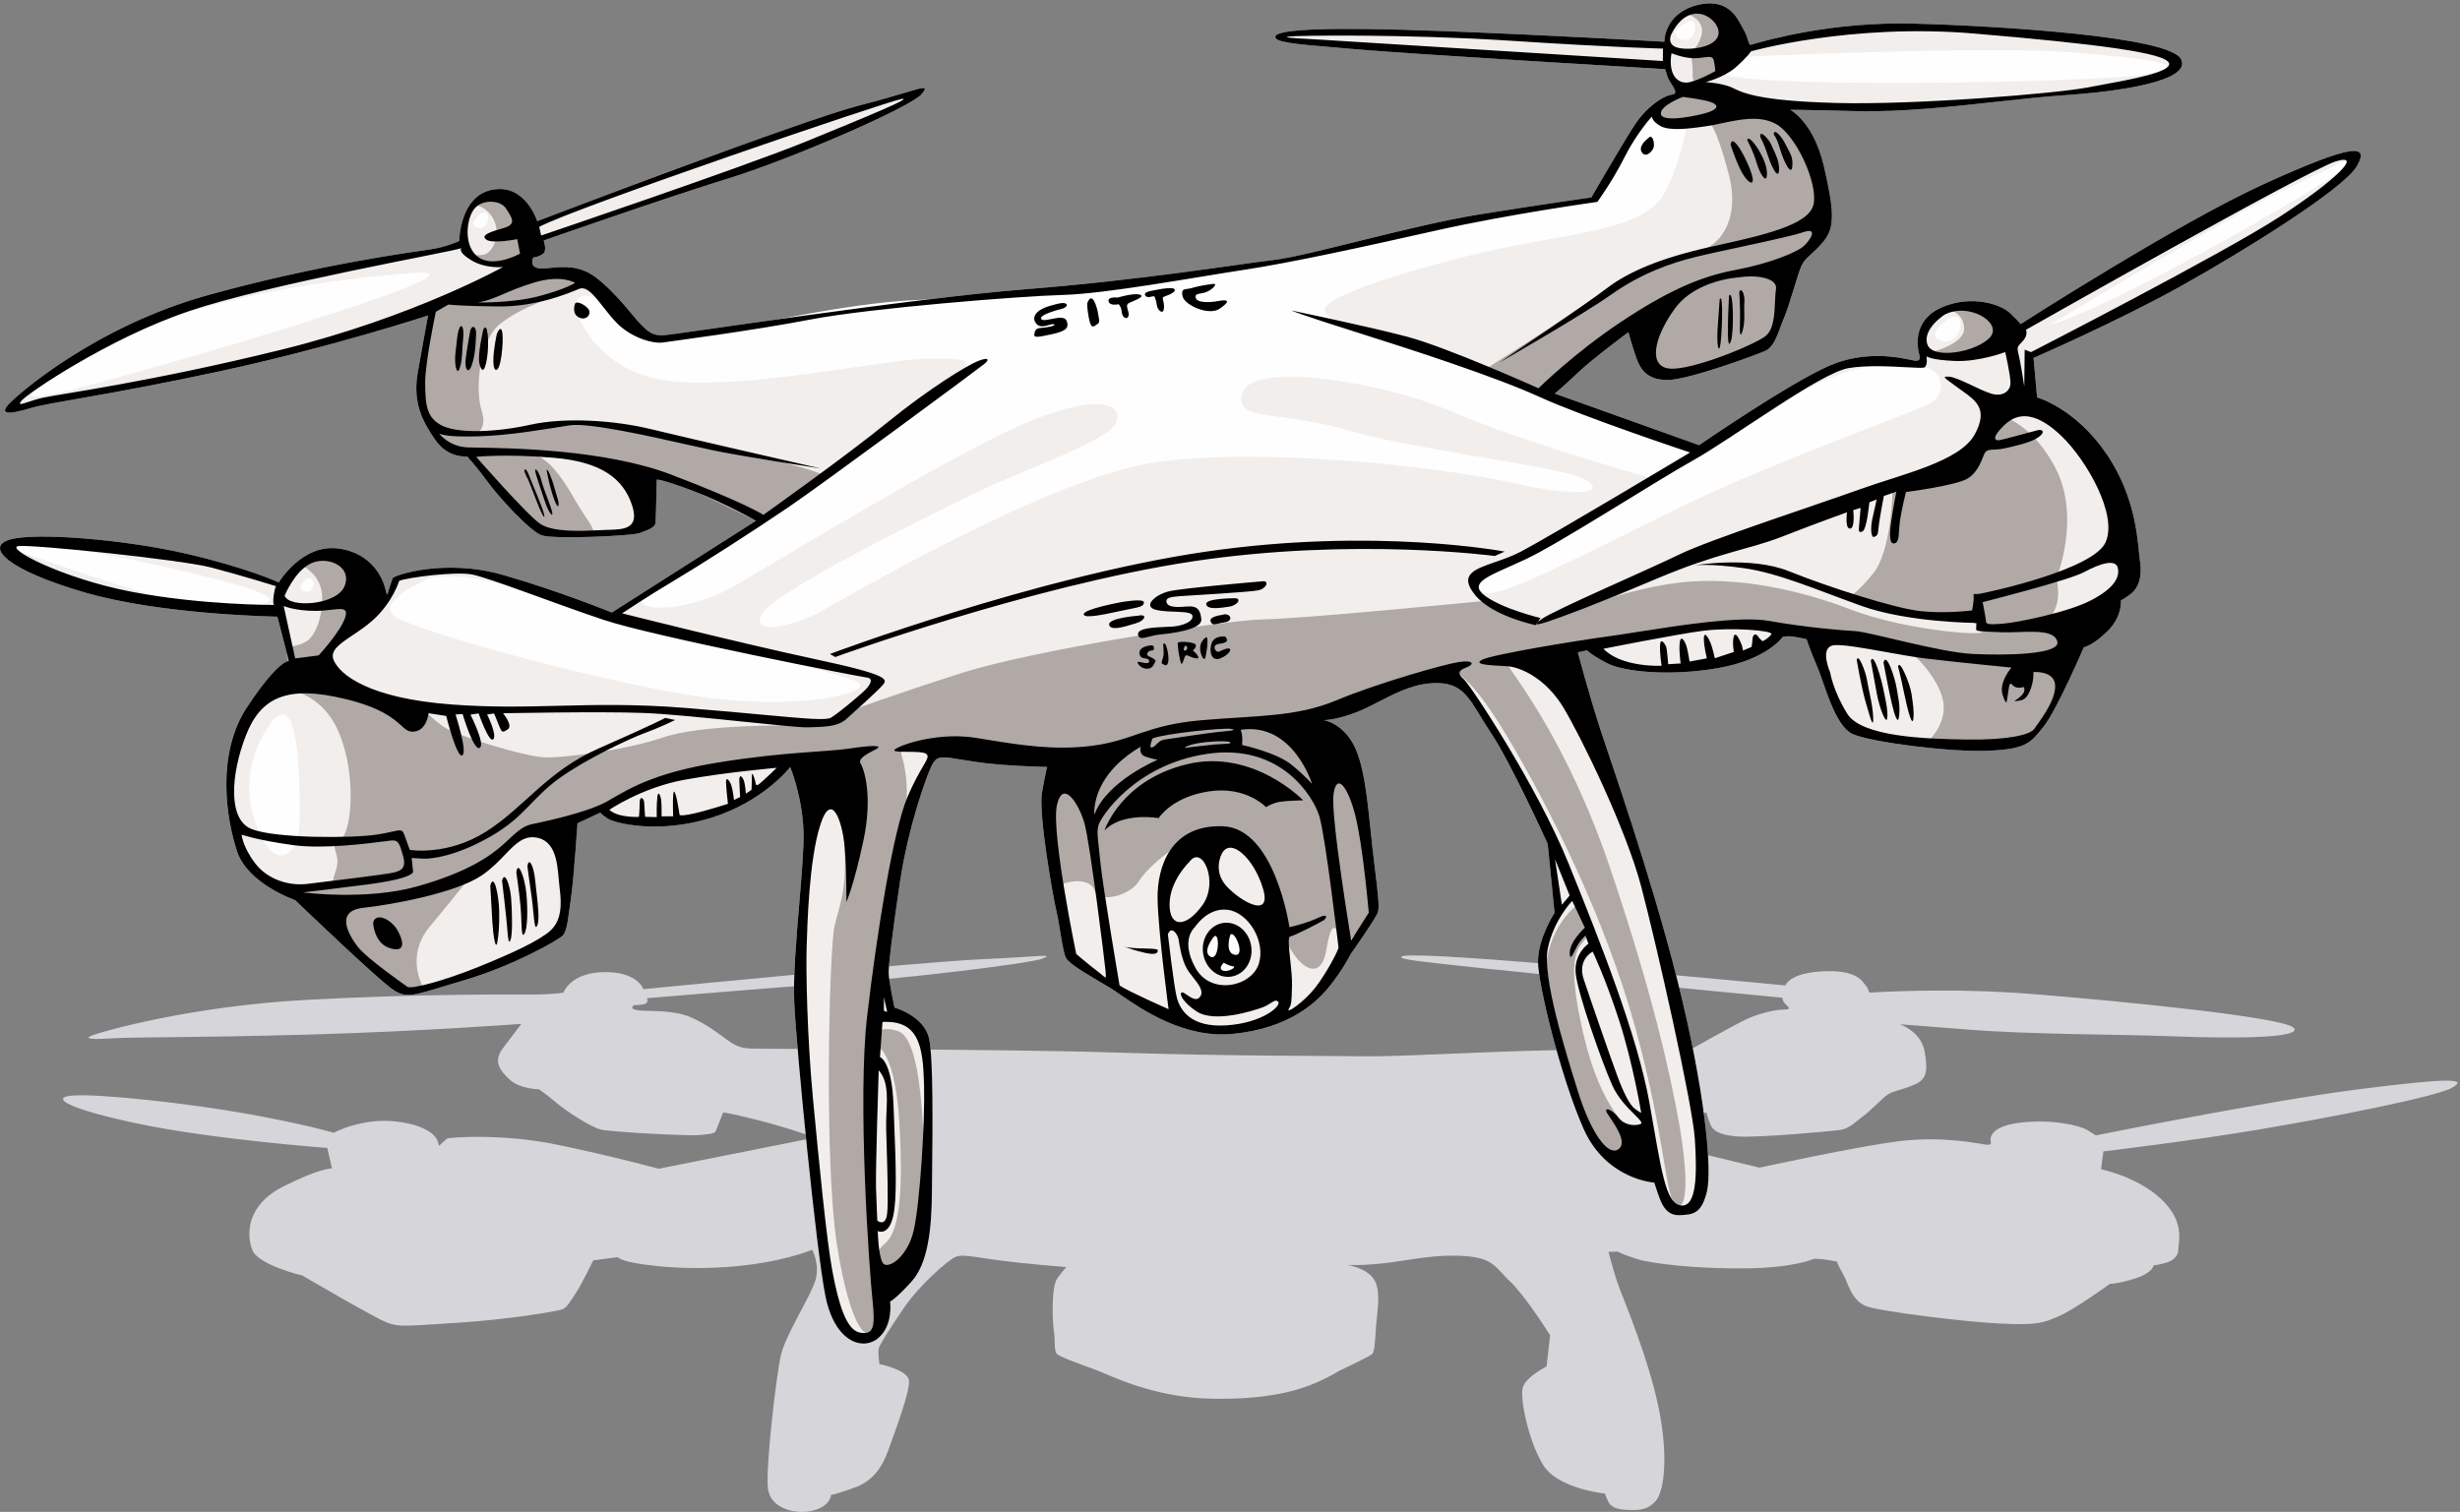
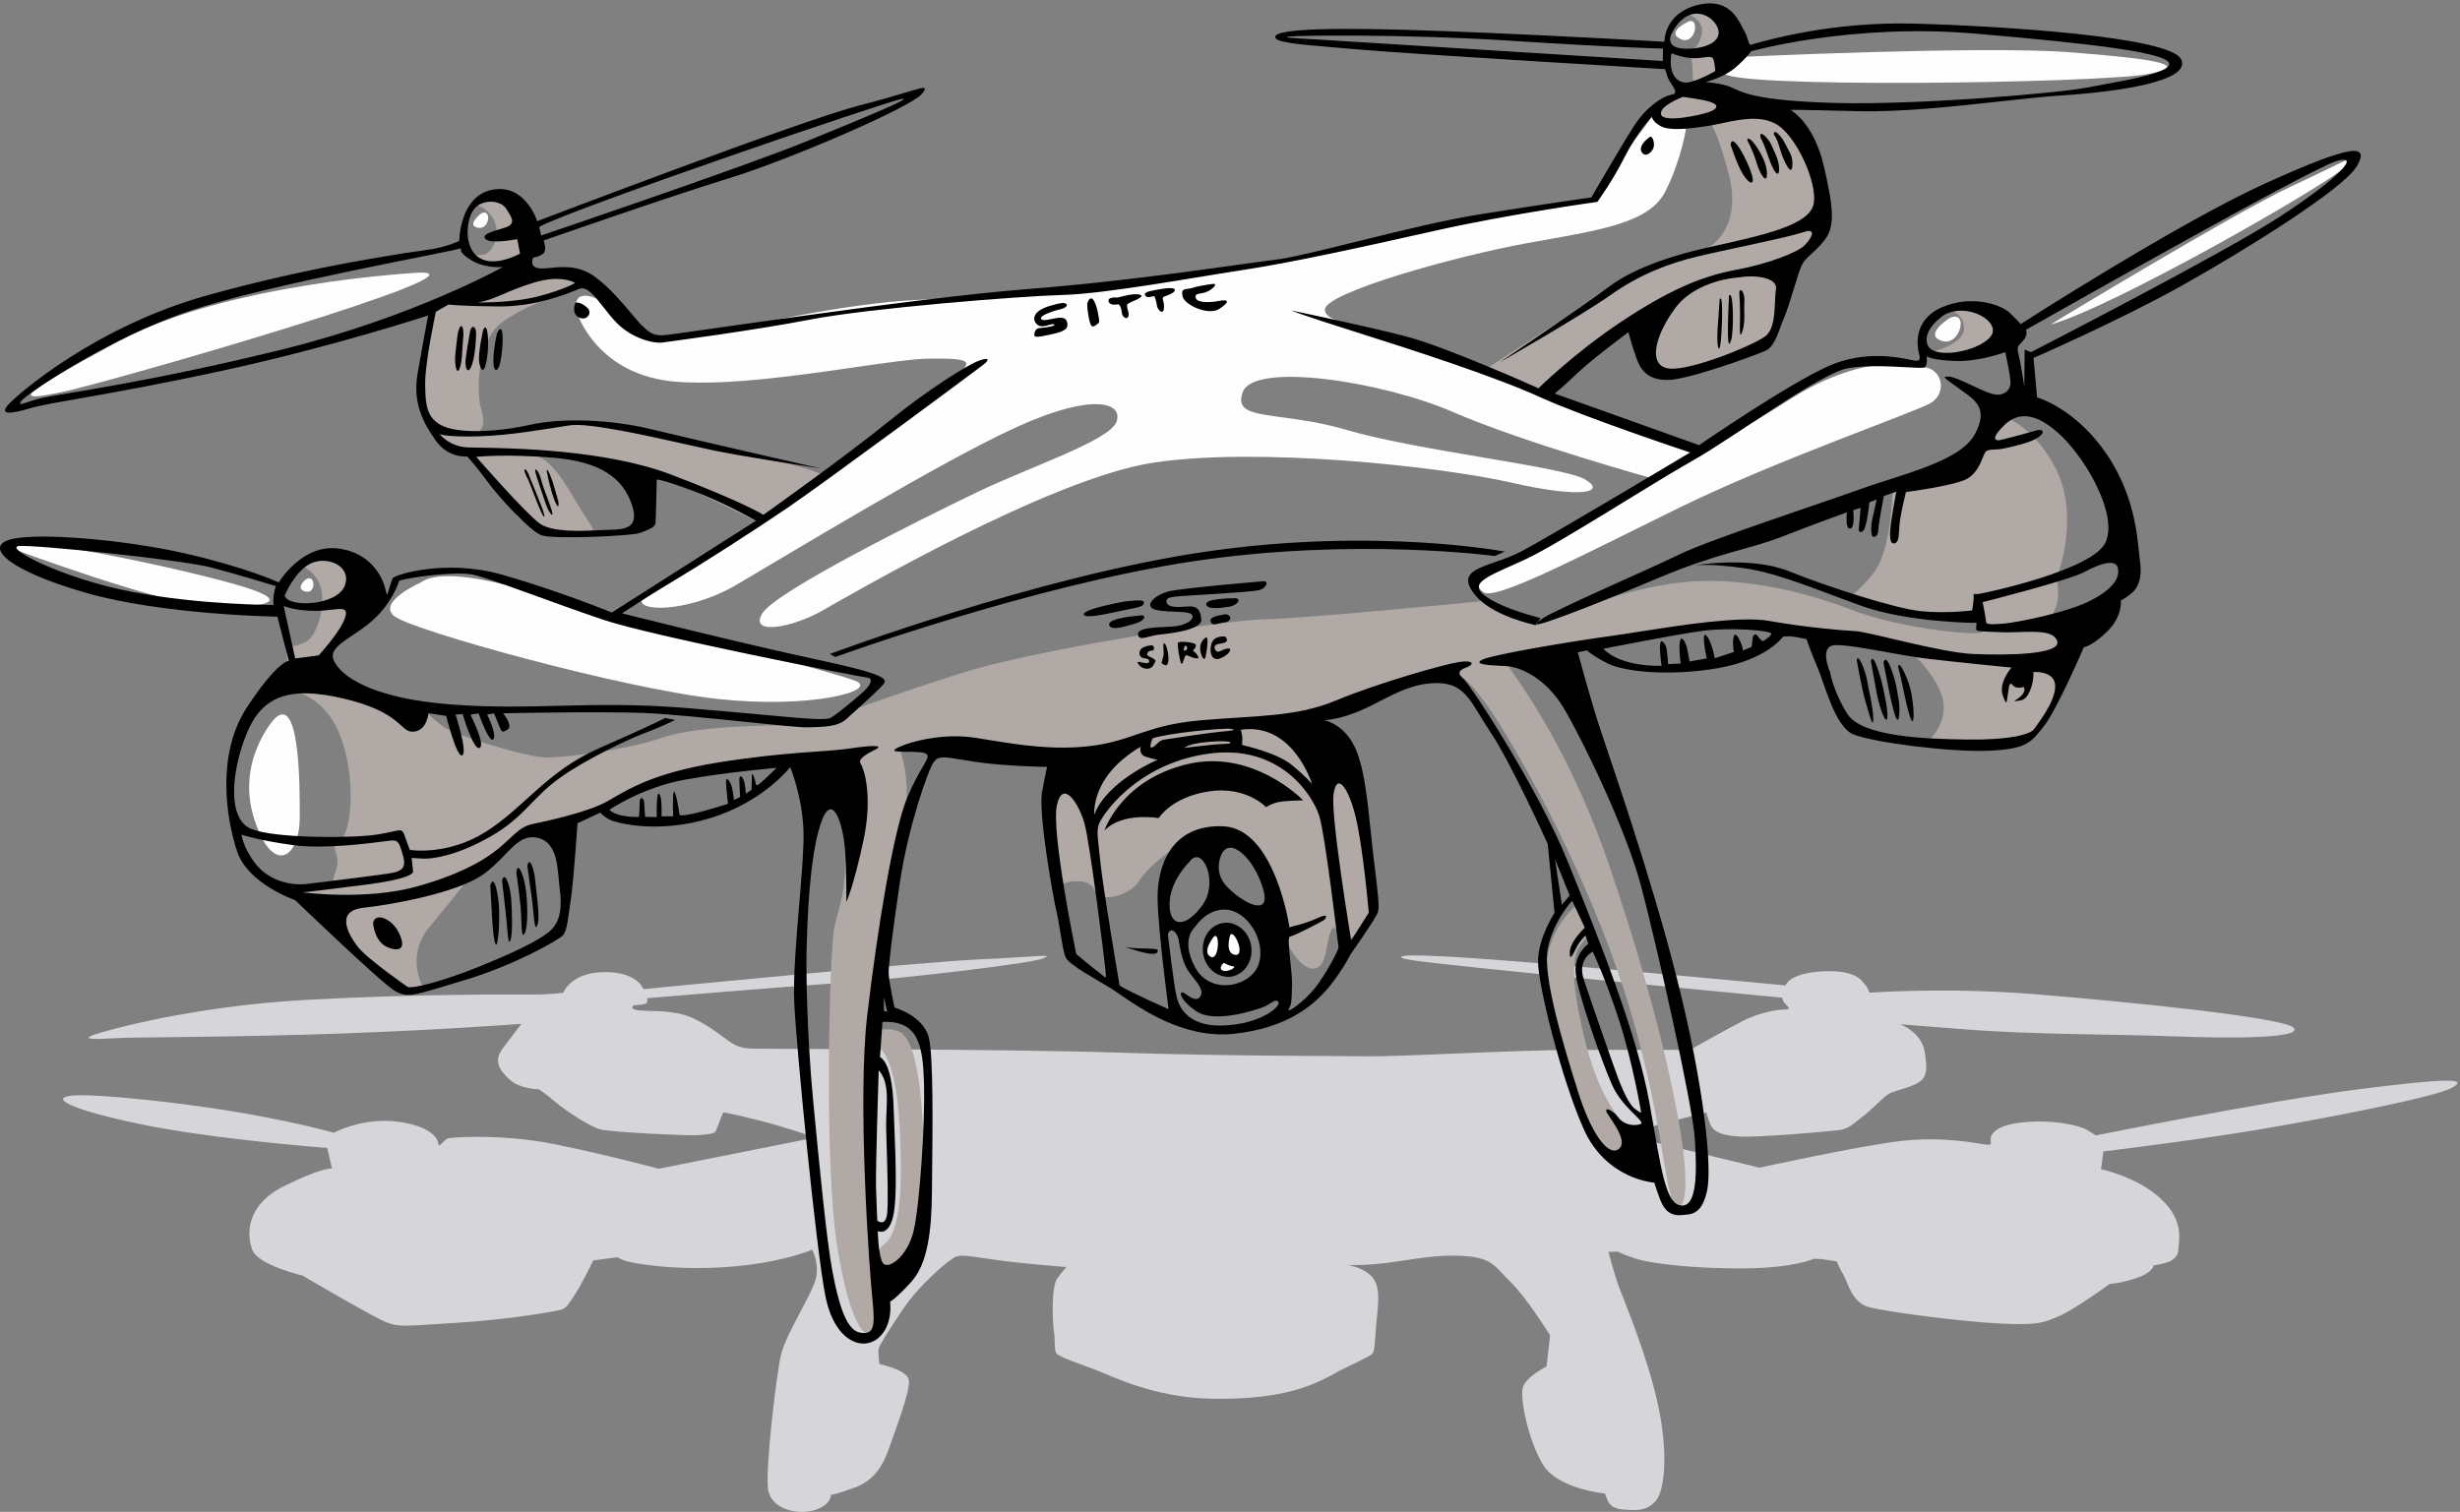
<svg xmlns="http://www.w3.org/2000/svg" xmlns:xlink="http://www.w3.org/1999/xlink" width="244px" height="150px" viewBox="0 0 244 150" version="1.1">
  <rect x="0" y="0" width="244" height="150" fill="#808080" stroke="none" />
  <desc>Created with Lunacy</desc>
  <defs>
-     <path d="M0 0L234.159 0L234.159 132.965L0 132.965L0 0Z" transform="translate(0 0.332)" id="path_1" />
    <path d="M0 0L234.159 0L234.159 132.965L0 132.965L0 0Z" transform="translate(0 0.332)" id="path_2" />
    <clipPath id="mask_1">
      <use xlink:href="#path_1" />
    </clipPath>
    <clipPath id="mask_2">
      <use xlink:href="#path_2" />
    </clipPath>
  </defs>
  <g id="Group-13">
    <path d="M227.657 13.285C218.53 14.449 201.621 17.858 201.621 17.858C201.621 17.858 201.504 17.753 200.743 17.303C199.983 16.854 197.233 16.22 194.132 16.59C191.031 16.959 191.148 18.202 191.206 18.467C191.265 18.73 191.206 18.836 190.621 18.757C190.036 18.678 186.467 17.912 182.254 18.414C178.042 18.916 168.271 21.056 168.271 21.056L154.872 17.806C154.872 17.806 155.867 17.541 157.447 17.039C159.026 16.537 163.005 15.586 163.005 15.586C163.005 15.586 163.18 16.272 163.414 16.802C163.648 17.33 164.175 17.832 166.164 17.964C168.154 18.096 175.116 17.462 176.169 17.33C177.223 17.197 177.808 16.484 178.51 15.982C179.212 15.48 180.441 14.184 180.967 13.813C181.494 13.444 182.254 13.391 183.542 12.862C184.829 12.334 185.005 11.593 184.653 9.558C184.302 7.523 182.196 6.835 182.196 6.835C182.196 6.835 182.079 6.808 188.69 7.337C195.302 7.866 203.786 7.813 209.227 8.024C214.668 8.236 222.099 8.262 221.28 7.205C220.461 6.147 204.429 4.561 195.594 3.848C186.76 3.134 179.504 3.689 179.27 3.689C179.036 3.689 179.154 3.372 178.802 2.976C178.451 2.579 177.983 1.416 174.59 1.575C171.196 1.734 170.845 2.976 170.845 2.976C170.845 2.976 160.665 1.997 149.314 1.019C137.963 0.041 133.107 -0.17 132.756 0.12C132.405 0.412 135.33 0.676 140.655 1.257C145.979 1.839 170.494 4.192 170.494 4.192C170.494 4.192 170.553 4.244 170.611 4.482C170.67 4.72 171.021 4.958 171.138 5.143C171.255 5.328 171.021 5.354 171.021 5.354C171.021 5.354 170.904 5.354 170.436 5.381C169.967 5.408 168.212 5.672 166.574 6.518C164.936 7.364 161.367 9.373 161.367 9.373C161.367 9.373 156.978 9.347 150.133 9.373C143.287 9.399 132.814 10.06 129.304 10.007C125.793 9.954 115.847 10.007 104.496 9.637C93.145 9.267 69.215 9.293 68.22 9.24C67.226 9.188 66.874 9.003 66.289 8.66C65.704 8.316 64.242 7.02 62.428 6.201C60.614 5.381 58.449 5.566 57.22 5.46C55.992 5.354 56.636 4.932 56.636 4.932C56.636 4.932 57.397 4.932 57.747 4.799C58.098 4.667 57.923 4.244 57.923 4.244C57.923 4.244 70.678 3.16 76.997 2.738C83.316 2.314 95.954 0.808 97.182 0.306C98.411 -0.197 96.89 0.12 90.98 0.385C85.071 0.649 57.572 3.345 57.572 3.345C57.572 3.345 56.986 1.601 53.651 1.654C50.316 1.707 49.63 3.697 49.63 3.697C49.63 3.697 48.343 3.877 46.758 3.877C45.173 3.877 35.464 3.786 24.071 4.414C12.679 5.04 4.06 7.503 2.97 7.905C1.88 8.308 2.97 8.353 5.05 8.218C7.131 8.084 12.679 8.174 24.071 7.861C35.464 7.547 45.47 6.787 45.47 6.787C45.47 6.787 44.524 7.998 43.588 9.267C42.652 10.536 43.354 11.461 44.349 12.36C45.343 13.258 47.215 13.285 47.215 13.285C47.215 13.285 48.035 13.84 48.854 14.555C49.673 15.267 52.247 17.012 53.359 17.277C54.471 17.541 62.194 17.912 63.013 17.832C63.832 17.753 64.593 17.7 64.71 17.488C64.827 17.277 65.47 15.586 65.47 15.586C65.47 15.586 65.821 15.559 68.864 16.325C71.907 17.092 74.598 18.07 74.598 18.07L59.093 21.163C59.093 21.163 54.295 19.867 48.912 18.757C43.529 17.647 38.264 18.043 38.088 18.175C37.913 18.308 37.328 18.863 37.328 18.863C37.328 18.863 37.269 18.916 37.21 18.573C37.152 18.229 36.567 16.907 33.115 16.484C29.663 16.06 26.854 17.594 26.854 17.594C26.854 17.594 23.929 16.721 18.137 15.691C12.344 14.66 3.743 13.735 1.11 13.893C-1.523 14.051 0.467 15.242 7.722 16.748C14.977 18.255 26.211 19.101 26.211 19.101L26.679 21.136C26.679 21.136 25.626 21.031 21.881 22.907C18.137 24.784 18.195 27.719 18.78 29.225C19.366 30.733 23.754 31.763 23.754 31.763C23.754 31.763 30.951 35.993 32.179 36.442C33.407 36.892 34.051 36.76 39.141 36.442C44.232 36.125 48.971 35.306 49.497 35.12C50.024 34.935 50.316 34.301 50.843 33.535C51.369 32.767 52.598 30.257 52.598 30.257L54.997 29.939C54.997 29.939 55.056 30.018 55.641 30.257C56.226 30.495 60.322 31.288 65.763 30.917C71.204 30.547 74.305 29.199 74.305 29.199C74.305 29.199 75.066 30.574 74.656 32.133C74.247 33.693 71.672 37.605 71.204 39.668C70.736 41.729 69.683 50.77 69.917 52.858C70.151 54.947 72.784 55.528 74.481 55.053C76.177 54.577 76.177 53.519 76.177 53.519C76.177 53.519 76.704 53.467 78.576 52.779C80.449 52.092 81.326 50.611 81.911 48.945C82.496 47.28 84.076 43.156 83.901 42.125C83.726 41.095 80.975 40.54 80.975 40.54C80.975 40.54 80.8 39.297 80.917 38.953C81.034 38.61 81.736 37.421 83.374 35.014C85.012 32.609 87.821 30.23 88.464 29.939C89.108 29.648 89.693 29.807 92.502 30.203C95.31 30.6 99.523 30.917 99.523 30.917C99.523 30.917 99.347 31.076 98.645 32.001C97.943 32.926 98.176 36.785 98.294 37.367C98.411 37.949 98.294 39.138 98.528 39.482C98.762 39.826 101.044 40.592 102.507 41.147C103.969 41.703 108.123 43.844 113.799 43.976C119.474 44.109 122.517 43.131 124.038 42.496C125.559 41.861 126.554 41.227 126.554 41.227C126.554 41.227 129.538 39.826 129.83 39.562C130.123 39.297 130.123 38.293 130.24 36.733C130.357 35.173 130.766 33.243 130.006 32.106C129.245 30.97 127.373 30.706 127.373 30.706C127.373 30.706 129.011 30.811 131.586 30.468C134.16 30.124 136.383 29.622 139.133 29.834C141.883 30.045 142.059 30.944 143.58 32.398C145.101 33.852 147.5 37.684 147.5 37.684L147.149 40.778C147.149 40.778 145.16 41.782 144.809 42.812C144.458 43.844 145.335 48.127 146.798 50.532C148.261 52.938 152.941 53.388 152.941 53.388C152.941 53.388 153.058 53.757 153.234 54.127C153.409 54.498 153.76 54.947 154.989 54.999C156.218 55.053 157.095 55.105 157.973 54.127C158.851 53.149 159.26 49.501 158.208 44.611C157.154 39.72 154.872 34.354 154.346 32.926C153.819 31.499 153.292 29.411 153.292 29.411L154.229 29.384C154.229 29.384 154.58 29.622 156.042 30.097C157.505 30.574 161.952 31.102 166.866 31.049C171.781 30.996 173.654 30.097 173.654 30.097C173.654 30.097 174.005 30.097 174.356 30.124C174.707 30.151 175.935 30.362 175.935 30.362C175.935 30.362 176.111 30.865 176.579 31.657C177.047 32.45 177.398 34.407 179.095 34.882C180.792 35.358 188.339 36.336 192.142 36.522C195.945 36.706 196.414 36.442 197.935 35.807C199.456 35.173 203.025 32.583 203.025 32.583C203.025 32.583 203.903 32.583 205.599 32.027C207.296 31.473 207.355 30.758 207.355 30.758C207.355 30.758 207.94 30.679 208.583 30.495C209.227 30.309 209.812 29.886 209.812 29.173C209.812 28.459 210.514 26.423 208.115 24.176C205.716 21.93 202.147 21.216 202.147 21.216L202.381 19.445C202.381 19.445 211.216 18.387 217.945 17.251C224.673 16.114 235.322 14.051 236.96 13.127C238.599 12.201 236.785 12.122 227.657 13.285" transform="translate(6.25 94.792)" id="Fill-1" fill="#D6D6DA" stroke="none" />
    <g id="Group-5">
      <path d="M0 0L234.159 0L234.159 132.965L0 132.965L0 0Z" transform="translate(0 0.332)" id="Clip-4" fill="none" stroke="none" />
      <g clip-path="url(#mask_1)">
-         <path d="M224.636 17.889C216.002 21.808 200.424 31.819 200.424 31.819C200.424 31.819 200.273 31.605 199.373 30.734C198.473 29.863 195.545 28.885 192.603 30.161C189.662 31.438 190.189 34.143 190.334 34.714C190.479 35.285 190.457 35.525 189.852 35.439C189.248 35.353 185.467 34.208 181.471 35.941C177.475 37.673 168.53 43.833 168.53 43.833L154.214 38.715C154.214 38.715 155.109 37.986 156.504 36.648C157.898 35.31 161.514 32.627 161.514 32.627C161.514 32.627 161.915 34.108 162.321 35.231C162.728 36.355 163.415 37.377 165.424 37.369C167.433 37.36 174.103 34.925 175.1 34.477C176.097 34.029 176.439 32.378 176.966 31.171C177.493 29.965 178.278 26.941 178.676 26.051C179.074 25.161 179.808 24.931 180.905 23.579C182.002 22.227 181.93 20.578 180.909 16.169C179.888 11.759 177.579 10.569 177.579 10.569C177.579 10.569 177.455 10.528 184.163 10.696C190.871 10.863 199.236 9.475 204.683 9.122C210.129 8.769 217.48 7.713 216.321 5.518C215.161 3.323 198.795 2.25 189.829 2.011C180.863 1.772 173.878 4.076 173.646 4.112C173.415 4.147 173.426 3.434 172.948 2.617C172.469 1.8 171.622 -0.679 168.322 0.177C165.02 1.034 165.085 3.811 165.085 3.811C165.085 3.811 154.702 3.193 143.162 2.752C131.623 2.31 126.754 2.575 126.503 3.265C126.253 3.955 129.231 4.095 134.685 4.572C140.139 5.048 165.141 6.529 165.141 6.529C165.141 6.529 165.217 6.636 165.353 7.148C165.49 7.662 165.915 8.131 166.092 8.518C166.269 8.906 166.046 8.999 166.046 8.999C166.046 8.999 165.931 9.017 165.477 9.145C165.023 9.273 163.376 10.116 162.038 12.216C160.699 14.316 157.838 19.255 157.838 19.255C157.838 19.255 153.494 19.856 146.738 20.94C139.983 22.025 129.853 25.044 126.366 25.455C122.881 25.865 113.07 27.473 101.732 28.364C90.394 29.255 66.757 32.902 65.756 32.936C64.756 32.969 64.348 32.616 63.656 31.95C62.964 31.285 61.09 28.665 59.026 27.141C56.963 25.616 54.885 26.346 53.636 26.299C52.387 26.252 52.883 25.227 52.883 25.227C52.883 25.227 53.634 25.114 53.937 24.771C54.24 24.429 53.926 23.528 53.926 23.528C53.926 23.528 66.171 19.239 72.275 17.364C78.379 15.489 90.367 10.291 91.415 9.006C92.463 7.72 91.064 8.644 85.312 10.11C79.562 11.576 53.282 21.61 53.282 21.61C53.282 21.61 52.126 17.874 48.848 18.489C45.571 19.106 45.552 23.572 45.552 23.572C45.552 23.572 44.339 24.157 42.773 24.395C41.206 24.633 31.584 25.893 20.534 28.976C9.484 32.058 1.784 38.748 0.84 39.795C-0.103 40.842 0.989 40.776 3 40.17C5.011 39.563 10.523 38.928 21.676 36.532C32.829 34.136 42.464 30.968 42.464 30.968C42.464 30.968 41.931 33.766 41.426 36.688C40.921 39.61 41.921 41.533 43.202 43.354C44.482 45.175 46.341 44.952 46.341 44.952C46.341 44.952 47.334 46.046 48.38 47.488C49.426 48.93 52.548 52.368 53.734 52.781C54.919 53.193 62.673 52.846 63.456 52.55C64.239 52.253 64.974 52.023 65.019 51.542C65.065 51.06 65.141 47.255 65.141 47.255C65.141 47.255 65.478 47.145 68.739 48.369C71.999 49.593 74.982 51.334 74.982 51.334L60.686 60.439C60.686 60.439 55.517 58.319 49.83 56.693C44.143 55.066 39.072 56.725 38.942 57.041C38.812 57.357 38.418 58.662 38.418 58.662C38.418 58.662 38.378 58.786 38.206 58.042C38.034 57.297 37.019 54.488 33.468 54.078C29.916 53.669 27.649 57.451 27.649 57.451C27.649 57.451 24.47 55.978 18.405 54.586C12.34 53.195 3.535 52.457 0.986 53.2C-1.563 53.942 0.797 56.251 8.464 58.467C16.132 60.681 27.512 60.85 27.512 60.85L28.649 65.243C28.649 65.243 27.573 65.168 24.495 69.844C21.417 74.52 22.446 80.944 23.523 84.159C24.6 87.374 29.278 88.976 29.278 88.976C29.278 88.976 37.79 97.168 39.153 97.969C40.516 98.77 41.108 98.384 46.032 96.925C50.957 95.465 55.368 92.959 55.827 92.474C56.286 91.989 56.365 90.555 56.632 88.796C56.898 87.036 57.28 81.347 57.28 81.347L59.545 80.292C59.545 80.292 59.63 80.457 60.287 80.891C60.944 81.324 65.253 82.448 70.507 80.821C75.761 79.194 78.379 75.774 78.379 75.774C78.379 75.774 79.585 78.673 79.698 82.153C79.809 85.634 78.561 94.596 78.782 99.186C79.002 103.776 80.956 123.752 81.878 128.294C82.801 132.837 85.595 133.717 87.115 132.42C88.633 131.122 88.283 128.805 88.283 128.805C88.283 128.805 88.786 128.609 90.408 126.822C92.03 125.035 92.408 121.658 92.435 117.92C92.46 114.181 92.656 104.905 92.141 102.67C91.626 100.437 88.725 99.632 88.725 99.632C88.725 99.632 88.14 96.936 88.142 96.165C88.144 95.394 88.444 92.68 89.266 87.162C90.088 81.643 92.075 76.006 92.615 75.272C93.154 74.538 93.785 74.798 96.692 75.246C99.597 75.694 103.865 75.758 103.865 75.758C103.865 75.758 103.744 76.132 103.357 78.265C102.97 80.399 104.479 88.824 104.787 90.082C105.095 91.339 105.374 93.964 105.719 94.683C106.064 95.4 108.573 96.738 110.202 97.736C111.831 98.734 116.645 102.804 122.296 102.243C127.948 101.681 130.63 99.081 131.923 97.462C133.216 95.843 133.989 94.304 133.989 94.304C133.989 94.304 136.473 90.784 136.675 90.161C136.877 89.538 136.544 87.335 136.143 83.899C135.742 80.463 135.508 76.172 134.38 73.794C133.252 71.416 131.314 71.117 131.314 71.117C131.314 71.117 132.968 71.103 135.397 69.964C137.828 68.825 139.858 67.39 142.646 67.441C145.433 67.493 145.904 69.436 147.889 72.395C149.873 75.354 153.513 83.397 153.513 83.397L154.19 90.23C154.19 90.23 152.557 92.73 152.552 95.042C152.547 97.355 154.832 106.611 157.074 111.665C159.316 116.719 164.09 117.001 164.09 117.001C164.09 117.001 164.328 117.796 164.624 118.58C164.92 119.365 165.416 120.298 166.647 120.229C167.879 120.16 168.763 120.145 169.307 117.869C169.85 115.594 169.047 107.535 166.387 96.973C163.726 86.411 159.694 74.99 158.701 71.94C157.708 68.889 156.496 64.39 156.496 64.39L157.413 64.192C157.413 64.192 157.838 64.661 159.441 65.485C161.044 66.308 165.613 66.801 170.451 65.947C175.29 65.094 176.842 62.843 176.842 62.843C176.842 62.843 177.189 62.791 177.545 62.796C177.901 62.802 179.185 63.081 179.185 63.081C179.185 63.081 179.525 64.156 180.25 65.824C180.975 67.492 181.969 71.727 183.804 72.516C185.638 73.304 193.42 74.316 197.239 74.152C201.058 73.987 201.433 73.337 202.726 71.718C204.019 70.099 206.687 63.885 206.687 63.885C206.687 63.885 207.555 63.754 209.048 62.282C210.54 60.811 210.361 59.238 210.361 59.238C210.361 59.238 210.913 58.976 211.488 58.474C212.063 57.971 212.501 56.957 212.264 55.392C212.028 53.828 212.048 49.26 208.933 44.695C205.819 40.129 202.056 39.1 202.056 39.1L201.701 35.182C201.701 35.182 210.08 31.539 216.352 28.038C222.624 24.537 232.463 18.42 233.775 16.146C235.088 13.872 233.27 13.971 224.636 17.889" transform="translate(-2.718082E-05 0.332)" id="Fill-3" fill="#F2EEEC" stroke="none" />
-       </g>
+         </g>
    </g>
    <path d="M140.617 2.536C140.401 3.262 140.154 3.549 139.963 3.77C139.717 4.056 139.565 4.232 139.697 5.11C139.77 5.59 139.767 5.984 139.765 6.285C139.76 6.958 139.758 7.166 140.614 6.843C141.852 6.374 143.852 4.76 143.68 3.007C143.508 1.255 141.046 -0.806 139.161 0.322C139.161 0.322 141.113 0.869 140.617 2.536ZM129.546 34.242C131.346 32.491 134.229 30.872 134.229 30.872C134.229 30.872 135.441 35.77 136.607 36.066C137.773 36.362 145.784 34.32 147.02 33.128C148.256 31.936 149.066 25.194 149.066 25.194C149.066 25.194 149.23 25.11 150.141 24.5C151.051 23.889 152.85 20.956 152.281 17.97C151.711 14.983 148.901 10.446 147.718 10.034C146.534 9.623 140.332 8.023 138.775 8.258C137.218 8.495 135.783 9.54 136.264 10.767C136.744 11.994 141.381 11.055 141.381 11.055C141.381 11.055 142.077 11.363 143.347 16.252C144.618 21.141 142.03 23.543 140.531 23.77C139.031 23.998 133.294 26.641 129.789 28.827C126.284 31.013 119.243 35.568 119.243 35.568L124.918 38.371C124.918 38.371 127.745 35.992 129.546 34.242ZM24.103 21.22C24.416 22.941 24.446 23.848 23.048 24.864C21.65 25.88 18.852 25.072 18.444 24.49C18.217 24.168 18.421 24.192 18.796 24.237C19.098 24.273 19.511 24.323 19.9 24.216C20.774 23.976 21.538 22.306 20.89 20.85C20.241 19.394 18.826 19.233 18.826 19.233C19.617 18.095 23.789 19.499 24.103 21.22ZM19.621 39.613C20.182 41.367 19.459 42.07 18.399 42.112C17.339 42.154 14.321 41.781 13.725 39.795C13.128 37.81 14.466 29.42 14.466 29.42C14.466 29.42 24.915 26.056 27.666 26.231C30.213 26.394 29.364 26.92 28.237 27.617C28.146 27.673 28.054 27.73 27.961 27.789C26.717 28.571 23.915 29.233 21.578 31.011C19.24 32.789 19.059 37.859 19.621 39.613ZM169.386 33.281C167.153 35.211 163.403 33.907 163.403 33.907C163.403 33.907 166.743 33.119 166.691 31.536C166.638 29.952 165.199 29.703 165.199 29.703C167.441 29.081 171.618 31.35 169.386 33.281ZM175.718 59.363C175.132 60.578 175.042 60.77 177.027 61.359C179.011 61.948 177.701 62.68 177.701 62.68C177.701 62.68 176.402 65.843 175.586 68.281C174.77 70.718 173.274 72.191 171.399 72.712C169.523 73.234 162.77 72.835 162.77 72.835C162.77 72.835 164.835 71.217 164.658 68.87C164.481 66.524 161.523 63.414 160.61 63.255C160.579 63.25 160.534 63.242 160.474 63.231C158.801 62.938 146.261 60.737 141.586 61.217C136.744 61.714 125.301 63.983 124.356 64.008C123.413 64.032 121.146 64.317 121.491 65.036C121.837 65.755 127.285 72.403 131.565 85.042C135.845 97.682 137.602 105.779 138.437 110.517C139.272 115.255 139.312 119.045 138.174 118.566C137.035 118.086 137.116 111.964 134.092 100.973C131.068 89.981 125.484 78.905 121.284 71.89C117.084 64.874 115.648 65.566 115.648 65.566C115.648 65.566 111.185 66.599 108.742 67.682C106.299 68.764 101.136 70.259 101.136 70.259C101.136 70.259 101.802 70.751 103.586 73.15C105.371 75.549 105.364 74.719 106.292 77.723C107.22 80.726 108.172 88.59 107.715 89.49C107.259 90.389 105.583 93.016 105.064 92.324C104.957 92.181 104.851 91.968 104.746 91.756C104.343 90.944 103.942 90.136 103.424 93.225C102.769 97.122 99.655 94.153 98.946 90.642C98.238 87.131 95.262 81.946 92.386 81.73C89.51 81.514 85.655 85.005 84.855 86.372C84.055 87.739 80.94 88.686 80.432 87.281C79.923 85.875 77.219 86.403 76.777 87.004C76.335 87.606 75.766 83.064 75.742 80.161C75.732 78.928 76.182 77.7 76.559 76.671C77.069 75.279 77.445 74.253 76.362 74.076C74.479 73.768 63.92 72.878 62.348 73.057C61.105 73.199 61.172 73.438 61.383 74.187C61.439 74.385 61.505 74.619 61.56 74.897C61.82 76.222 62.191 79.072 60.9 83.065C60.024 85.772 59.03 94.714 58.431 101.827C58.688 101.255 59.528 100.766 60.958 101.263C63.047 101.99 63.501 109.12 63.555 115.684C63.61 122.248 60.295 126.507 59.413 125.493C58.53 124.479 58.463 123.342 59.664 122.325C60.864 121.309 61.553 118.283 61.078 110.322C60.603 102.36 58.449 102.583 58.449 102.583C58.42 102.535 58.398 102.483 58.382 102.428C58.124 105.554 57.949 108.272 57.902 109.858C57.827 112.4 58.051 116.737 58.261 120.794C58.484 125.106 58.691 129.103 58.505 130.293C58.142 132.602 56.241 130.993 54.911 122.593C53.582 114.192 54.144 93.225 54.63 90.956C54.746 90.412 54.877 89.938 55.005 89.471C55.412 87.99 55.799 86.583 55.658 83.266C55.473 78.905 53.552 74.035 47.593 74.583C41.634 75.131 35.223 76.993 33.475 77.97C31.727 78.947 27.167 81.3 26.473 81.405C26.284 81.433 26.037 81.427 25.759 81.42C25.011 81.401 24.03 81.376 23.306 82.004C22.457 82.74 20.472 84.809 17.556 86.128L18.509 85.935C18.509 85.935 17.076 87.814 14.517 90.871C11.959 93.928 13.906 97.015 13.906 97.015L11.408 97.334L3.451 89.761L4.544 88.764L8.599 87.943C5.01 88.286 1.611 88.365 1.291 88.012C0.92 87.604 1.258 87.543 1.85 87.437C2.165 87.38 2.551 87.311 2.941 87.169C3.511 86.962 4.332 86.793 4.886 86.68C5.422 86.57 5.707 86.511 5.271 86.519C4.785 86.528 4.904 86.177 5.08 85.657C5.225 85.229 5.409 84.687 5.326 84.138C5.274 83.796 5.2 83.555 5.143 83.37C4.998 82.895 4.963 82.781 5.691 82.243C6.703 81.496 7.295 76.009 5.519 71.71C3.745 67.411 0 67.327 0 67.327C2.491 66.178 14.206 69.621 14.206 69.621C14.206 69.621 14.65 70.206 15.909 71.083C17.166 71.96 24.125 74.108 26.08 74.109C28.034 74.109 33.909 73.396 37.683 72.111C41.458 70.827 50.055 70.888 52.432 70.942C54.81 70.997 56.519 69.373 56.519 69.373C56.519 69.373 60.218 67.981 67.281 65.724C74.343 63.466 93.376 60.461 97.276 60.403C101.177 60.346 119.035 58.586 119.035 58.586L124.097 60.725L126.419 60.018C126.419 60.018 133.121 57.34 138.657 56.737C144.193 56.135 150.441 57.501 155.41 59.417C160.379 61.333 167.466 61.978 168.317 61.731C169.168 61.483 167.527 60.427 166.343 60.428C165.159 60.43 155.284 58.191 155.284 58.191C155.284 58.191 156.216 57.693 157.707 55.806C159.199 53.919 159.534 49.478 159.587 47.868C159.64 46.258 164.012 46.188 165.916 45.069C167.82 43.95 168.364 41.672 168.785 40.541C169.206 39.409 173.149 40.413 175.733 45.36C178.317 50.307 175.85 56.317 175.85 56.317C175.85 56.317 176.304 58.146 175.718 59.363ZM26.06 41.068C23.159 41.865 16.564 42.509 14.944 41.983C14.944 41.983 15.082 42.786 16.443 43.383C16.984 43.621 17.741 43.818 18.591 43.962C18.275 43.949 18.083 43.94 18.083 43.94C18.083 43.94 21.147 47.746 23.095 50.061C24.951 52.264 28.279 52.147 29.867 52.092C29.948 52.089 30.023 52.086 30.095 52.084C31.169 52.051 30.733 51.395 29.948 50.217C29.657 49.779 29.317 49.269 28.989 48.692C27.961 46.883 26.631 44.783 25.245 44.234C29.763 44.487 35.588 45.5 37.825 46.404C40.6 47.525 46.879 50.666 46.879 50.666C46.879 50.666 52.833 46.559 53.359 46.123C53.886 45.687 41.546 42.813 37.193 42.228C35.853 42.048 34.559 41.793 33.323 41.55C30.545 41.005 28.067 40.518 26.06 41.068ZM1.158 65.193C1.973 65.485 3.836 64.49 4.52 63.141C5.205 61.791 6.177 61.169 7.026 59.736C7.875 58.301 5.402 51.736 1.885 55.117C1.885 55.117 3.216 55.686 3.684 57.217C4.152 58.747 3.517 61.988 2.139 62.672C1.538 62.97 1.094 63.041 0.79 63.09C0.397 63.153 0.236 63.178 0.267 63.608C0.323 64.371 0.344 64.901 1.158 65.193ZM128.838 92.482C128.261 93.175 127.264 94.376 128.913 101.494C130.712 109.254 133.597 111.112 134.433 111.819C135.269 112.528 133.541 114.876 131.069 113.685C128.598 112.496 125.67 102.09 125.244 96.521C124.819 90.952 128.615 88.498 128.615 88.498L129.759 91.245L128.982 92.302C128.939 92.361 128.89 92.419 128.838 92.482Z" transform="translate(28.125 1.042)" id="Fill-6" fill="#B0A9A6" fill-rule="evenodd" stroke="none" />
    <path d="M166.31 0.113C167.621 -0.617 167.2 2.459 165.677 1.803C164.155 1.147 166.31 0.113 166.31 0.113ZM211.907 5.281C216.574 4.4 212.739 3.738 204.105 3.092C195.472 2.446 171.635 3.562 171.635 3.562C171.635 3.562 170.539 3.373 169.907 5.063C169.275 6.754 207.239 6.163 211.907 5.281ZM156.128 45.455C158.321 46.7 156.116 47.453 148.906 45.809C141.697 44.165 123.692 42.258 113.383 43.814C103.075 45.37 83.222 56.983 80.404 58.564C77.586 60.145 73.288 61.004 74.538 58.819C75.787 56.634 90.398 49.385 95.802 46.783C101.207 44.181 109.044 41.631 109.707 39.745C110.369 37.858 107.367 36.84 99.773 40.298C92.179 43.757 76.834 53.113 71.992 55.946C67.15 58.778 61.752 58.647 62.699 57.243C63.646 55.839 72.851 51.192 76.457 48.546C80.062 45.9 92.004 37.057 93.657 35.441C95.31 33.826 95.675 33.456 91.252 33.493C89.612 33.506 86.855 33.905 83.623 34.373C78.139 35.167 71.286 36.159 66.19 35.804C58.09 35.24 56.179 28.908 56.179 28.908C55.505 25.857 59.028 27.532 61.598 29.877C64.059 32.12 67.332 31.449 69.403 31.025C69.496 31.006 69.586 30.987 69.674 30.969C71.719 30.556 82.815 27.936 90.156 27.668C97.497 27.401 117.914 25.055 123.465 24.112C129.016 23.169 157.353 17.422 157.353 17.422C157.353 17.422 158.268 15.813 159.302 14.291C160.336 12.768 163.151 9.086 163.151 9.086C163.151 9.086 163.332 9.584 163.632 10.169C163.932 10.754 166.215 10.515 166.215 10.515C166.215 10.515 165.756 13.737 164.131 16.924C162.507 20.112 157.543 20.756 150.461 22.035C143.379 23.314 130.331 26.964 130.374 28.64C130.418 30.314 135.428 29.978 141.098 32.591C146.767 35.203 167.678 42.346 167.678 42.346L162.867 45.383C162.867 45.383 150.097 41.846 143.097 38.804C136.097 35.762 123.355 33.797 122.23 36.804C121.522 38.698 123.109 38.911 126.09 39.313C127.844 39.549 130.079 39.85 132.613 40.596C139.457 42.611 153.936 44.209 156.128 45.455ZM202.343 30.116C202.343 30.116 220.576 19.036 226.223 16.411C227.771 15.692 229.014 15.085 229.964 14.623C232.479 13.396 232.924 13.179 231.455 14.558C229.432 16.459 208.323 28.505 202.343 30.116ZM46.361 20.511C47.558 20.751 47.746 18.516 46.675 19.098C46.675 19.098 45.165 20.271 46.361 20.511ZM40.501 24.969C48.373 24.726 9.275 35.987 4.976 36.845C0.677 37.704 -0.075 37.608 10.743 31.771C21.561 25.936 40.501 24.969 40.501 24.969ZM192.293 29.506C192.293 29.506 189.696 31.139 191.566 31.742C193.436 32.346 194.273 28.499 192.293 29.506ZM189.648 34.335C189.648 34.335 184.386 32.472 176.447 37.568C168.508 42.665 150.464 52.654 148.363 54.034C147.913 54.329 147.497 54.579 147.133 54.797C145.794 55.601 145.153 55.986 146.097 56.679C147.094 57.411 153.385 54.294 160.889 50.574C162.427 49.812 164.015 49.025 165.62 48.24C175.055 43.626 188.567 38.929 190.374 37.947C192.182 36.966 191.613 34.394 189.648 34.335ZM23.202 56.163C17.997 54.531 -1.088 50.371 0.049 52.301C0.049 52.301 15.476 58.064 20.018 58.114C24.56 58.165 28.406 57.794 23.202 56.163ZM83.883 65.5C81.738 64.563 57.71 58.416 51.309 56.545C44.909 54.673 41.873 54.816 40.642 55.738C40.642 55.738 36.294 57.655 38.089 59.065C39.886 60.476 60.799 66.252 70.126 67.261C79.454 68.27 86.029 66.437 83.883 65.5ZM29.281 56.612C28.188 56.356 29.212 55.466 29.212 55.466C30.252 54.678 30.373 56.867 29.281 56.612ZM24.162 79.137C22.345 73.421 26.143 69.275 26.143 69.275C28.599 66.698 28.714 75.087 28.688 79.084C28.663 83.082 25.98 84.852 24.162 79.137ZM118.781 93.409C117.49 90.768 120.366 89.802 120.366 89.802C121.678 89.073 122.959 90.475 122.726 92.459C122.494 94.443 120.071 96.049 118.781 93.409Z" transform="translate(1.042 2.083)" id="Fill-8" fill="#FEFEFE" fill-rule="evenodd" stroke="none" />
    <g id="Group-12">
-       <path d="M0 0L234.159 0L234.159 132.965L0 132.965L0 0Z" transform="translate(0 0.332)" id="Clip-11" fill="none" stroke="none" />
+       <path d="M0 0L234.159 0L234.159 132.965L0 132.965Z" transform="translate(0 0.332)" id="Clip-11" fill="none" stroke="none" />
      <g clip-path="url(#mask_2)">
        <path d="M224.636 17.889C216.002 21.808 200.424 31.819 200.424 31.819C200.424 31.819 200.273 31.605 199.373 30.734C198.472 29.863 195.545 28.884 192.603 30.161C189.662 31.437 190.189 34.143 190.334 34.714C190.48 35.284 190.457 35.525 189.853 35.439C189.783 35.429 189.672 35.405 189.524 35.373C188.378 35.128 185.009 34.407 181.472 35.941C177.476 37.673 168.53 43.833 168.53 43.833L154.213 38.715C154.213 38.715 155.109 37.986 156.504 36.648C157.899 35.31 161.515 32.627 161.515 32.627C161.515 32.627 161.916 34.108 162.322 35.231C162.728 36.355 163.415 37.377 165.424 37.369C167.433 37.36 174.104 34.925 175.1 34.477C176.097 34.029 176.439 32.377 176.966 31.171C177.494 29.965 178.279 26.941 178.676 26.051C179.074 25.161 179.809 24.931 180.905 23.579C182.002 22.227 181.93 20.578 180.909 16.168C179.888 11.759 177.579 10.568 177.579 10.568C177.578 10.566 177.677 10.533 184.163 10.695C188.573 10.805 193.699 10.243 198.241 9.745C200.608 9.485 202.817 9.243 204.682 9.122C210.129 8.769 217.48 7.713 216.32 5.518C215.161 3.323 198.795 2.25 189.829 2.011C181.713 1.794 175.22 3.662 173.89 4.044C173.751 4.084 173.669 4.108 173.647 4.112C173.529 4.129 173.473 3.953 173.384 3.667C173.299 3.392 173.182 3.017 172.948 2.617C172.897 2.53 172.842 2.425 172.78 2.307C172.262 1.312 171.272 -0.588 168.321 0.177C165.02 1.034 165.085 3.811 165.085 3.811C165.085 3.811 154.702 3.193 143.162 2.752C131.623 2.31 126.754 2.575 126.504 3.265C126.287 3.862 128.491 4.048 132.627 4.396C133.267 4.45 133.954 4.508 134.685 4.572C140.139 5.048 165.141 6.529 165.141 6.529C165.141 6.529 165.216 6.636 165.353 7.148C165.49 7.661 165.915 8.13 166.092 8.518C166.269 8.906 166.046 8.999 166.046 8.999C166.046 8.999 165.931 9.017 165.477 9.145C165.023 9.273 163.376 10.116 162.038 12.216C160.699 14.316 157.838 19.255 157.838 19.255C157.838 19.255 153.494 19.856 146.738 20.94C139.983 22.025 129.853 25.044 126.367 25.455C122.881 25.865 113.07 27.473 101.731 28.364C90.394 29.255 66.757 32.902 65.756 32.935C64.756 32.969 64.348 32.616 63.656 31.95C62.964 31.285 61.09 28.665 59.026 27.141C57.452 25.978 55.869 26.127 54.652 26.242C54.274 26.278 53.932 26.31 53.635 26.299C52.387 26.251 52.883 25.227 52.883 25.227C52.883 25.227 53.634 25.114 53.937 24.771C54.24 24.428 53.927 23.528 53.927 23.528C53.927 23.528 66.171 19.239 72.275 17.364C78.378 15.489 90.367 10.291 91.415 9.006C92.105 8.16 91.734 8.271 89.76 8.864C88.735 9.171 87.278 9.609 85.312 10.11C79.561 11.575 53.283 21.61 53.283 21.61C53.283 21.61 52.126 17.874 48.849 18.489C45.571 19.106 45.552 23.572 45.552 23.572C45.552 23.572 44.339 24.157 42.773 24.395C41.206 24.633 31.584 25.893 20.534 28.976C9.485 32.058 1.784 38.748 0.841 39.795C-0.103 40.842 0.989 40.776 3 40.17C5.011 39.563 10.523 38.928 21.676 36.532C32.83 34.136 42.463 30.968 42.463 30.968C42.463 30.968 41.931 33.766 41.426 36.688C40.921 39.61 41.921 41.533 43.202 43.353C44.482 45.175 46.341 44.952 46.341 44.952C46.341 44.952 47.334 46.046 48.38 47.487C49.426 48.929 52.548 52.368 53.733 52.781C54.919 53.193 62.674 52.846 63.456 52.55C64.239 52.253 64.974 52.023 65.019 51.542C65.065 51.06 65.141 47.255 65.141 47.255C65.141 47.255 65.478 47.145 68.739 48.369C71.999 49.593 74.982 51.334 74.982 51.334L60.686 60.439C60.686 60.439 55.517 58.319 49.83 56.692C44.143 55.066 39.072 56.725 38.942 57.041C38.812 57.357 38.418 58.662 38.418 58.662C38.418 58.662 38.378 58.786 38.206 58.042C38.035 57.297 37.019 54.488 33.468 54.078C29.916 53.669 27.649 57.451 27.649 57.451C27.649 57.451 24.47 55.978 18.405 54.586C12.34 53.195 3.535 52.457 0.986 53.2C-1.563 53.942 0.797 56.251 8.464 58.466C16.132 60.681 27.512 60.85 27.512 60.85L28.649 65.242C28.649 65.242 27.573 65.168 24.495 69.844C21.417 74.52 22.446 80.944 23.523 84.159C24.6 87.374 29.278 88.976 29.278 88.976C29.278 88.976 37.79 97.168 39.153 97.969C40.317 98.653 40.919 98.471 44.142 97.493C44.691 97.327 45.316 97.137 46.032 96.925C50.957 95.465 55.369 92.958 55.827 92.474C56.287 91.989 56.365 90.555 56.632 88.796C56.898 87.036 57.281 81.347 57.281 81.347L59.545 80.292C59.545 80.292 59.63 80.457 60.287 80.891C60.943 81.324 65.253 82.448 70.507 80.821C75.761 79.194 78.379 75.773 78.379 75.773C78.379 75.773 79.586 78.672 79.698 82.153C79.748 83.716 79.523 86.387 79.281 89.271C78.984 92.805 78.66 96.658 78.782 99.186C79.002 103.776 80.956 123.752 81.878 128.294C82.801 132.837 85.595 133.717 87.114 132.42C88.633 131.122 88.283 128.805 88.283 128.805C88.283 128.805 88.786 128.609 90.408 126.821C92.031 125.035 92.408 121.658 92.434 117.92C92.438 117.378 92.446 116.721 92.454 115.985C92.502 111.641 92.581 104.581 92.142 102.67C91.626 100.437 88.725 99.632 88.725 99.632C88.725 99.632 88.141 96.936 88.142 96.165C88.144 95.394 88.444 92.68 89.266 87.162C90.088 81.643 92.075 76.006 92.615 75.272C93.068 74.655 93.586 74.74 95.462 75.049C95.82 75.108 96.226 75.174 96.691 75.246C99.597 75.694 103.865 75.758 103.865 75.758C103.865 75.758 103.744 76.132 103.357 78.265C102.97 80.399 104.479 88.824 104.787 90.082C105.096 91.339 105.374 93.964 105.719 94.683C106.064 95.399 108.573 96.738 110.202 97.736C110.436 97.879 110.737 98.087 111.096 98.334C113.233 99.809 117.458 102.723 122.296 102.243C127.948 101.681 130.63 99.081 131.923 97.462C133.216 95.843 133.989 94.303 133.989 94.303C133.989 94.303 136.474 90.784 136.675 90.161C136.838 89.656 136.651 88.117 136.361 85.725C136.293 85.162 136.219 84.553 136.143 83.899C135.742 80.463 135.508 76.171 134.38 73.794C133.252 71.416 131.314 71.117 131.314 71.117C131.314 71.117 132.968 71.103 135.398 69.964C135.909 69.724 136.403 69.471 136.89 69.222C138.716 68.286 140.445 67.401 142.646 67.441C145.433 67.492 145.904 69.436 147.889 72.395C149.873 75.354 153.513 83.397 153.513 83.397L154.19 90.229C154.19 90.229 152.558 92.73 152.552 95.042C152.546 97.354 154.832 106.611 157.074 111.665C159.316 116.719 164.09 117.001 164.09 117.001C164.09 117.001 164.328 117.796 164.624 118.579C164.92 119.365 165.416 120.298 166.647 120.229C167.879 120.16 168.764 120.145 169.307 117.869C169.85 115.594 169.047 107.535 166.387 96.973C163.726 86.411 159.694 74.99 158.701 71.94C157.708 68.889 156.496 64.39 156.496 64.39L157.413 64.192C157.413 64.192 157.838 64.661 159.441 65.484C161.044 66.308 165.613 66.8 170.451 65.947C175.29 65.094 176.843 62.843 176.843 62.843C176.843 62.843 177.189 62.79 177.545 62.796C177.901 62.801 179.185 63.081 179.185 63.081C179.185 63.081 179.525 64.155 180.25 65.823C180.975 67.492 181.97 71.727 183.804 72.515C185.638 73.304 193.42 74.316 197.239 74.152C201.058 73.987 201.433 73.337 202.726 71.718C204.019 70.099 206.688 63.885 206.688 63.885C206.688 63.885 207.555 63.754 209.047 62.282C210.54 60.811 210.362 59.237 210.362 59.237C210.362 59.237 210.914 58.976 211.488 58.473C212.063 57.971 212.501 56.956 212.264 55.392C212.029 53.827 212.048 49.26 208.933 44.694C205.819 40.129 202.056 39.099 202.056 39.099L201.7 35.182C201.7 35.182 210.08 31.539 216.353 28.038C222.624 24.537 232.463 18.42 233.775 16.146C235.088 13.872 233.269 13.97 224.636 17.889ZM170.462 2.995C170.598 1.551 167.603 -0.662 165.749 3.117C165.749 3.117 165.302 4.074 166.355 4.388C167.408 4.702 170.325 4.438 170.462 2.995ZM172.152 6.354C173.302 5.349 173.685 4.758 173.685 4.758C173.685 4.758 183.552 1.956 195.832 2.997C208.113 4.037 214.811 4.917 215.142 5.934C215.428 6.815 211.387 7.552 208.321 8.111C207.848 8.197 207.399 8.279 206.992 8.357C203.945 8.937 190.046 10.099 182.088 9.884C174.131 9.669 172.76 8.81 171.805 8.363C170.85 7.914 169.179 7.813 169.179 7.813C169.179 7.813 171.003 7.358 172.152 6.354ZM130.82 3.594C133.088 3.728 164.93 5.721 164.93 5.721L164.949 4.49C164.949 4.49 160.233 4.386 149.844 3.71C139.455 3.035 128.578 3.183 127.846 3.294C127.223 3.389 128.168 3.443 129.856 3.539C130.156 3.556 130.478 3.574 130.82 3.594ZM165.789 4.948C165.789 4.948 166.926 5.428 167.993 5.444C168.359 5.449 168.69 5.404 168.972 5.366C169.512 5.292 169.875 5.243 169.971 5.618C170.116 6.188 170.137 6.719 170.137 6.719C170.137 6.719 168.78 7.518 167.641 7.809C166.502 8.1 165.42 7.198 165.789 4.948ZM169.717 9.806C168.904 9.514 166.917 9.282 166.917 9.282C166.917 9.282 164.51 10.181 164.757 11.033C165.004 11.884 168.669 11.091 169.51 10.786C170.351 10.48 170.53 10.097 169.717 9.806ZM89.418 9.487C90.689 9.293 86.181 11.164 79.943 13.711C73.704 16.258 53.674 23.033 53.674 23.033L53.485 22.172C57.041 20.269 88.145 9.68 89.418 9.487ZM204.536 42.991C206.962 45.349 210.084 50.744 208.842 53.481C207.599 56.218 197.058 58.471 196.364 58.576C196.122 58.613 195.974 58.606 195.885 58.602C195.821 58.6 195.788 58.598 195.77 58.614C195.751 58.633 195.753 58.675 195.758 58.765C195.76 58.803 195.762 58.848 195.764 58.904C195.775 59.377 195.609 60.232 195.609 60.232C195.609 60.232 192.999 60.569 190.474 60.3C187.95 60.031 181.3 57.899 177.458 56.348C173.616 54.797 168.026 55.764 168.026 55.764C168.026 55.764 169.471 55.545 172.916 56.029C176.36 56.515 179.97 58.101 184.599 59.769C189.227 61.438 196.033 61.472 196.033 61.472C196.033 61.472 196.028 61.828 196.005 62.069C195.983 62.302 196.316 62.314 198.341 62.388L198.538 62.395C199.091 62.416 199.686 62.396 200.274 62.376C202.028 62.318 203.722 62.262 204.052 63.277C204.494 64.633 198.946 64.704 195.67 64.55C192.394 64.395 185.464 62.364 184.033 62.285C182.601 62.206 179.067 61.913 175.482 61.272C172.63 60.762 166.743 61.687 162.528 62.349C161.442 62.52 160.467 62.673 159.683 62.78C155.858 63.302 148.071 64.602 147.025 65.117C146.072 65.586 147.666 65.668 149.04 65.739C149.173 65.746 149.303 65.752 149.429 65.759C150.86 65.838 153.343 67.003 155.079 69.881C156.814 72.759 161.265 81.864 162.785 87.621C164.306 93.376 167.878 109.195 168.105 112.658C168.333 116.12 168.303 119.444 166.738 119.267C165.174 119.089 164.782 115.711 163.602 109.073C162.421 102.436 158.696 93.042 155.58 85.335C152.464 77.629 145.797 67.556 145.189 67.055C144.582 66.555 144.587 66.198 145.428 65.893C146.269 65.587 146.198 65.124 144.695 65.352C143.192 65.58 136.56 67.476 132.554 69.15C128.55 70.826 124.62 70.651 119.133 71.128C113.646 71.606 112.403 73.158 108.223 73.673C104.519 74.131 101.079 73.571 97.942 73.06C97.538 72.994 97.14 72.929 96.746 72.867C93.293 72.324 89.788 73.39 88.866 73.945C88.361 74.249 89.125 74.253 90.016 74.258C90.751 74.263 91.572 74.268 91.839 74.442C92.165 74.654 91.997 74.942 91.545 75.713C91.18 76.337 90.63 77.277 90.006 78.75C88.611 82.045 86.991 92.072 86.012 100.459C85.032 108.847 86.223 125.738 86.537 128.595C86.85 131.452 86.599 132.142 85.257 131.871C83.915 131.601 83.157 128.931 82.569 125.819C81.981 122.707 81.256 115.17 80.648 108.801C80.041 102.433 79.936 95.869 80.009 93.606C80.081 91.342 80.242 84.975 81.371 81.484C82.499 77.993 83.585 81.266 83.788 83.784C83.991 86.302 83.949 89.154 83.949 89.154C83.949 89.154 84.663 87.623 85.635 83.089C86.605 78.555 85.674 75.911 85.364 75.424C85.054 74.938 86.041 74.433 86.865 74.011C87.689 73.59 86.506 73.591 84.251 73.934C81.997 74.276 77.911 74.243 71.272 75.311C64.632 76.378 62.222 78.048 60.207 79.184C58.19 80.32 53.715 81.236 52.741 81.443C51.767 81.65 51.211 82.268 49.963 83.406C48.715 84.544 46.422 86.197 41.373 87.614C36.324 89.032 30.049 88.207 30.049 88.207C30.049 88.207 31.272 88.08 36.261 87.442C41.25 86.803 40.972 86.135 40.972 86.135L40.828 84.792C40.828 84.792 41.068 84.815 41.962 84.857C42.855 84.9 45.292 84.589 48.667 82.654C52.041 80.72 52.761 78.832 55.482 76.878C58.203 74.924 62.568 72.897 63.97 72.388C65.372 71.879 66.969 71.103 66.969 71.103L65.992 70.896C65.992 70.896 64.568 71.646 59.41 73.91C54.252 76.175 52.016 79.775 48.183 82.194C44.35 84.614 40.648 83.99 40.648 83.99C40.648 83.99 40.453 83.486 40.14 82.585C39.919 81.95 39.798 81.977 38.917 82.174C38.547 82.257 38.044 82.37 37.344 82.476C34.974 82.836 27.35 82.867 24.96 81.925C22.57 80.984 22.897 76.489 24.386 72.647C25.875 68.805 28.536 67.63 34.246 69.016C37.841 69.889 39.054 70.982 39.796 71.651C40.232 72.044 40.506 72.29 41.004 72.258C42.352 72.173 42.503 70.43 42.503 70.43L44.258 70.698C44.258 70.698 45.31 74.924 45.853 74.605C46.397 74.285 45.183 70.557 45.183 70.557L45.885 70.51C45.885 70.51 46.974 74.198 47.576 73.869C48.176 73.541 46.664 70.57 46.664 70.57L47.472 70.447C47.472 70.447 48.514 73.43 48.925 73.012C49.335 72.595 48.317 70.555 48.317 70.555L49.011 70.451C49.011 70.451 49.391 71.4 49.576 71.846C49.762 72.292 49.837 72.4 50.372 72.022C50.906 71.645 49.895 70.435 49.895 70.435C49.895 70.435 59.388 70.239 63.788 70.401C66.164 70.488 70.297 70.913 73.838 71.278C76.856 71.588 79.445 71.855 80.148 71.83C81.678 71.775 83.043 71.805 83.929 71.019C84.816 70.232 86.949 68.308 87.507 67.689C88.064 67.071 88.358 66.671 80.902 65.076C73.447 63.481 61.704 60.521 61.704 60.521C61.704 60.521 64.228 58.834 66.779 57.321C69.33 55.807 74.561 52.464 78.155 50.022C81.748 47.58 96.961 36.32 97.593 35.809C98.226 35.298 98.017 35.093 97.012 35.483C96.006 35.872 92.213 38.167 87.999 41.592C83.786 45.018 75.721 50.747 75.721 50.747C75.721 50.747 73.884 49.544 66.542 46.746C60.057 44.275 50.741 44.13 47.383 44.077C46.939 44.071 46.599 44.065 46.383 44.056C44.539 43.981 43.577 42.704 43.577 42.704C43.577 42.704 44.043 43.048 47.342 42.962C50.641 42.876 54.149 42.225 56.52 41.866C58.401 41.58 64.442 42.941 68.35 43.821C69.366 44.049 70.238 44.246 70.855 44.372C73.846 44.986 81.413 46.149 81.413 46.149C81.413 46.149 68.307 43.159 64.561 42.245C60.816 41.332 55.926 41.067 52.608 41.807C49.29 42.548 45.586 42.696 43.934 41.938C42.282 41.182 42.188 39.773 42.17 37.701C42.153 35.629 43.228 30.605 43.228 30.605L44.478 29.882C44.478 29.882 45.745 30.046 49.475 30.072C53.204 30.099 56.319 28.796 57.432 28.331C58.188 28.014 58.948 28.986 59.839 30.126C60.259 30.663 60.707 31.236 61.198 31.731C62.733 33.276 64.879 33.78 65.746 33.648C66.613 33.517 74.56 32.489 80.422 31.362C86.283 30.235 101.126 29.049 105.424 28.93C109.724 28.811 118.41 27.196 123.266 26.459C128.122 25.722 135.105 24.188 142.427 22.543C149.748 20.898 158.437 19.698 158.437 19.698C158.437 19.698 159.909 17.696 161.137 15.257C162.366 12.818 163.841 11.231 163.841 11.231C163.841 11.231 163.853 11.703 164.692 12.169C165.531 12.634 167.167 12.504 169.307 12.179C169.793 12.106 170.303 11.998 170.823 11.887C172.589 11.513 174.484 11.111 176.069 11.924C178.12 12.976 180.336 17.856 179.882 19.94C179.428 22.024 174.847 23.016 169.696 24.154C164.545 25.291 161.39 26.719 159.377 28.269C157.365 29.819 148.722 35.636 148.722 35.636C148.722 35.636 156.779 31.034 159.772 28.92C162.764 26.806 165.682 25.771 168.249 25.144C170.816 24.517 177.362 23.227 178.88 22.7C180.397 22.174 179.541 23.548 178.858 24.126C178.177 24.704 175.565 25.812 172.114 26.454C168.663 27.097 165.392 28.541 160.77 31.614C156.148 34.686 152.597 38.189 152.597 38.189C152.597 38.189 143.524 34.113 139.521 33.061C135.518 32.008 128.071 30.471 128.071 30.471C128.071 30.471 128.835 30.83 134.548 32.63C140.261 34.431 148.345 37.057 152.728 39.059C157.111 41.061 167.634 44.561 167.634 44.561C167.634 44.561 153.861 52.817 150.847 54.4C150.012 54.839 149.113 55.151 148.299 55.433C146.177 56.17 144.639 56.703 146.36 58.756C148.111 60.845 152.333 61.693 152.333 61.693L152.405 61.581C152.48 61.7 153.317 61.417 154.112 61.137C155.291 60.72 157.929 59.786 164.266 57.105C170.603 54.425 173.355 54.244 176.817 52.889C180.279 51.533 183.198 50.497 183.198 50.497C183.198 50.497 182.972 52.133 183.501 52.111C184.03 52.09 183.816 50.285 183.816 50.285L184.55 50.055C184.55 50.055 184.491 50.835 184.422 51.557C184.416 51.621 184.41 51.682 184.404 51.74C184.345 52.329 184.321 52.569 184.727 52.399C185.172 52.214 185.414 49.509 185.414 49.509L186.139 49.221C186.139 49.221 185.933 50.201 185.717 51.123C185.501 52.045 185.592 53.038 185.873 52.937C186.153 52.835 186.268 52.817 186.328 52.038C186.388 51.258 186.855 48.875 186.855 48.875L188.093 48.45C188.093 48.45 187.791 49.978 187.588 51.372C187.385 52.767 187.409 53.711 187.921 53.574C188.432 53.438 188.301 52.568 188.432 51.481C188.564 50.394 189.044 48.484 189.044 48.484C189.044 48.484 194.033 47.845 195.169 47.139C196.304 46.434 196.582 45.146 196.859 44.63C197.034 44.304 197.328 44.291 197.78 44.272C198.044 44.26 198.361 44.246 198.741 44.167C199.773 43.951 201.432 43.581 202.18 43.052C202.928 42.524 202.587 42.22 202.075 42.357C201.564 42.493 198.668 43.289 198.321 43.341C197.974 43.394 197.36 43.25 198.804 41.845C200.248 40.441 202.11 40.632 204.536 42.991ZM152.532 61.381L152.405 61.581C152.403 61.578 152.401 61.576 152.398 61.574C152.393 61.57 152.389 61.567 152.39 61.561C152.394 61.523 152.44 61.464 152.532 61.381ZM152.532 61.381C152.619 61.303 152.744 61.205 152.921 61.08C154.203 60.174 163.588 56.141 166.561 54.682C169.535 53.224 180.132 49.778 184.395 48.241C188.657 46.705 194.386 45.48 195.868 42.766C197.217 40.295 196.018 39.438 194.687 38.488C194.556 38.395 194.423 38.3 194.292 38.203C194.071 38.04 193.876 37.898 193.708 37.776C192.758 37.087 192.638 36.999 193.348 37.042C194.183 37.094 196.327 38.368 197.505 38.723C198.682 39.078 199.412 38.434 199.414 37.663C199.416 36.892 198.892 34.6 198.892 34.6C198.892 34.6 196.321 35.584 193.88 35.48C191.44 35.376 191.089 35.014 191.089 35.014C191.089 35.014 191.221 35.883 190.9 36.11C190.778 36.196 190.06 36.157 189.062 36.103C187.444 36.016 185.089 35.888 183.343 36.19C180.518 36.678 171.856 43.15 167.93 45.346C164.005 47.542 154.686 53.581 151.317 55.159C150.76 55.419 150.229 55.655 149.738 55.873C147.255 56.976 145.793 57.625 147.245 58.741C148.985 60.077 152.788 60.982 152.788 60.982L152.532 61.381ZM177.351 14.471C177.645 15.012 177.84 15.372 177.775 16.17C177.692 17.19 176.945 15.762 176.578 14.514C176.213 13.265 175.937 13.011 175.937 13.011C175.899 12.364 176.657 13.079 177.087 13.963C177.18 14.155 177.27 14.32 177.351 14.471ZM176.462 16.488C176.438 17.499 175.818 16.526 175.377 15.17C174.935 13.815 174.625 13.329 174.625 13.329C174.418 12.352 175.478 13.495 175.673 13.999C175.718 14.116 175.786 14.258 175.864 14.42C176.12 14.957 176.482 15.711 176.462 16.488ZM164.047 14.163C164.093 13.682 163.863 12.947 163.511 13.355C163.511 13.355 162.442 14.111 162.837 14.762C163.231 15.414 164.002 14.644 164.047 14.163ZM175.249 16.672C175.145 15.206 173.355 12.751 173.305 13.588C173.305 13.588 173.866 14.57 174.233 15.818C174.599 17.067 175.352 18.138 175.249 16.672ZM173.763 17.016C173.379 15.652 171.809 12.689 171.654 14.016C171.654 14.016 172.011 15.207 172.617 16.479C173.224 17.75 174.147 18.38 173.763 17.016ZM201.451 34.604C201.451 34.604 220.458 24.847 226.084 21.193C231.71 17.54 234.433 14.835 231.683 15.677C228.933 16.519 200.947 32.39 200.947 32.39C200.947 32.39 201.188 32.862 200.684 33.448C200.588 33.559 200.504 33.648 200.432 33.723C200.126 34.043 200.042 34.132 200.21 34.792C200.418 35.609 200.782 38.014 200.782 38.014L200.822 34.36L201.451 34.604ZM50.196 20.36C49.651 19.494 47.74 19.369 46.963 20.495C46.187 21.62 46.003 24.316 47.566 25.264C49.128 26.213 51.581 24.832 51.581 24.832L51.304 23.393C51.304 23.393 48.836 23.886 48.236 23.443C47.638 23.001 48.594 22.678 49.955 22.293C51.21 21.939 50.819 21.331 50.324 20.56C50.281 20.494 50.239 20.428 50.196 20.36ZM28.002 34.339C14.946 37.566 5.843 38.769 4.242 39.131C3.658 39.263 3.15 39.431 2.764 39.558C2.092 39.78 1.792 39.879 2.103 39.456C2.593 38.788 10.742 33.225 18.79 30.521C26.839 27.817 44.352 24.744 45.763 24.293C45.763 24.293 45.344 24.653 46.774 25.503C48.203 26.353 49.889 26.156 49.889 26.156C49.889 26.156 41.057 31.113 28.002 34.339ZM176.058 29.613C176.078 29.148 176.097 28.717 176.153 28.376C176.358 27.115 173.839 26.942 172.491 27.186C172.491 27.186 168.249 27.395 166.149 30.251C164.048 33.108 163.426 36.058 165.629 36.239C167.832 36.42 173.98 33.901 175.112 33.015C175.938 32.369 176.004 30.867 176.058 29.613ZM52.961 27.705C55.733 26.869 57.046 27.737 57.046 27.737C57.046 27.737 56.076 28.359 53.46 29.052C50.845 29.746 47.404 29.675 47.404 29.675C49.081 29.42 50.189 28.541 52.961 27.705ZM120.833 29.535C121.906 29.332 122.024 29.591 120.95 30.308C119.875 31.024 117.462 29.928 117.289 29.045C117.165 28.407 117.379 28.379 117.778 28.326C117.931 28.306 118.11 28.282 118.308 28.22C119.023 27.992 120.339 27.832 120.339 27.832C120.923 27.783 120.026 28.63 119.332 28.736C118.639 28.841 118.49 28.903 118.625 29.277C118.761 29.652 119.76 29.737 120.833 29.535ZM114.545 29.146C114.625 29.411 114.68 29.521 114.75 29.984C114.821 30.448 115.415 30.99 115.452 30.194C115.468 29.855 115.408 29.627 115.366 29.467C115.309 29.252 115.284 29.158 115.52 29.077C115.932 28.936 116.751 28.614 116.473 28.34C116.195 28.066 114.176 28.53 114.176 28.53C114.176 28.53 113.328 28.659 113.618 29.01C113.777 29.203 114.017 29.145 114.214 29.098C114.376 29.059 114.509 29.027 114.545 29.146ZM172.588 31.495C172.629 30.457 172.514 28.65 172.514 28.65C172.67 28.111 173.091 28.801 173.02 29.645C172.996 29.939 173.002 30.248 173.009 30.57C173.022 31.166 173.035 31.799 172.85 32.446C172.565 33.441 172.547 32.532 172.588 31.495ZM110.945 29.85C110.945 29.85 111.212 30.047 111.26 30.633C111.31 31.218 111.857 31.451 111.942 30.964C111.975 30.772 111.915 30.576 111.86 30.395C111.776 30.115 111.702 29.871 111.992 29.731C112.08 29.689 112.192 29.64 112.313 29.587C112.849 29.354 113.554 29.048 113.049 28.899C112.43 28.716 110.846 29.194 110.846 29.194C110.846 29.194 109.842 29.07 109.956 29.566C110.071 30.062 110.945 29.85 110.945 29.85ZM171.391 31.954C171.403 30.723 171.499 29.003 171.499 29.003C171.947 28.3 171.994 32.536 171.697 33.454C171.4 34.371 171.379 33.185 171.391 31.954ZM108.981 31.175C109.057 31.616 109.066 31.67 108.768 31.88C108.412 32.132 108.198 32.283 107.99 31.168C107.783 30.054 107.852 29.727 107.852 29.727C108.332 28.469 108.82 30.134 108.931 30.868C108.949 30.988 108.966 31.089 108.981 31.175ZM170.568 29.382C170.568 29.382 170.499 30.503 170.379 32.068C170.26 33.632 170.424 34.718 170.601 34.056C170.778 33.395 170.986 28.486 170.568 29.382ZM57.447 31.174C56.684 30.815 57.015 29.876 57.015 29.876C57.069 29.453 57.891 29.802 58.317 30.271C58.742 30.74 58.211 31.532 57.447 31.174ZM103.258 32.203C103.649 32.183 104.844 32.002 104.545 31.849C104.437 31.794 104.247 31.85 104.025 31.915C103.632 32.031 103.136 32.176 102.802 31.798C102.279 31.206 102.625 30.363 104.49 29.921C104.49 29.921 105.392 29.626 105.691 29.778C105.99 29.931 105.717 30.21 105.298 30.312C104.88 30.415 102.95 30.946 103.284 31.33C103.425 31.492 103.837 31.408 104.291 31.317C104.913 31.191 105.611 31.05 105.794 31.502C106.109 32.284 105.56 32.565 104.261 32.841L104.161 32.862C102.939 33.123 102.508 33.214 102.596 32.778C102.686 32.329 102.866 32.222 103.258 32.203ZM192.852 30.904C195.196 29.615 198.633 31.638 197.415 33.096C196.196 34.553 191.754 35.397 191.185 33.872C190.616 32.346 192.852 30.904 192.852 30.904ZM45.549 32.268C45.338 32.834 45.35 33.306 45.187 34.576C45.024 35.845 45.324 37.044 45.606 36.172C45.888 35.299 45.814 34.421 45.937 33.276C46.06 32.132 45.759 31.703 45.549 32.268ZM46.642 32.458C46.642 32.458 46.286 34.409 46.186 35.313C46.086 36.218 46.431 36.936 46.803 35.872C47.174 34.807 47.195 33.382 47.223 32.785C47.252 32.188 46.892 31.768 46.642 32.458ZM47.545 35.7C47.356 34.839 47.931 32.381 47.931 32.381C48.378 31.424 48.546 33.71 48.302 35.23C48.059 36.748 47.735 36.56 47.545 35.7ZM49.29 32.767C49.29 32.767 48.931 34.304 48.933 35.489C48.935 36.675 49.49 36.828 49.739 34.952C49.988 33.077 49.867 31.495 49.29 32.767ZM59.437 52.272C59.635 52.263 59.818 52.254 59.981 52.247C60.108 52.242 60.238 52.239 60.369 52.235C61.867 52.194 63.476 52.15 62.681 49.763C61.815 47.167 59.668 45.478 54.876 45.079C50.085 44.68 47.234 44.994 47.234 44.994C47.234 44.994 52.169 50.647 53.558 51.622C54.805 52.496 57.707 52.356 59.437 52.272ZM52.029 46.459C51.96 45.996 52.282 46.303 52.423 46.716C52.564 47.129 53.829 50.02 53.972 50.709C54.116 51.398 53.623 50.485 53.155 49.213C52.874 48.449 52.143 46.609 52.29 47.061C52.437 47.513 52.029 46.459 52.029 46.459ZM53.702 47.352C53.496 46.514 53.056 45.948 53.087 46.417C53.103 46.651 53.847 48.831 54.129 49.658C54.412 50.484 54.902 51.121 54.764 50.471C54.627 49.819 53.907 48.19 53.702 47.352ZM54.76 48.614C54.448 47.594 54.222 46.364 54.222 46.364C54.242 45.966 54.719 47.039 54.992 48.065C55.09 48.432 55.173 48.696 55.237 48.903C55.352 49.272 55.411 49.461 55.403 49.741C55.391 50.178 55.071 49.633 54.76 48.614ZM149.245 54.393C149.245 54.393 136.385 51.948 119.593 54.402C102.801 56.854 82.32 64.552 82.32 64.552L82.843 64.855C82.843 64.855 102.182 57.809 118.214 55.376C134.247 52.942 148.262 54.83 148.262 54.83L149.245 54.393ZM27.162 59.687C27.162 59.687 27.033 59.504 27.16 58.673C27.288 57.842 27.387 57.828 27.387 57.828C27.387 57.828 23.884 56.737 20.934 55.968C17.986 55.198 3.289 53.677 1.848 53.845C0.406 54.013 6.125 57.049 13.054 58.381C19.983 59.712 27.162 59.687 27.162 59.687ZM34.205 57.757C34.916 55.772 32.391 54.786 30.791 55.587C29.193 56.388 28.236 58.764 28.236 58.764C28.629 60.022 33.493 59.74 34.205 57.757ZM207.376 59.242C209.719 58.028 210.279 56.913 210.056 56.002C209.832 55.092 208.279 55.584 206.735 56.42C205.191 57.255 196.651 59.41 196.651 59.41C196.651 59.41 196.976 60.992 196.985 61.334C196.993 61.673 197.618 61.623 198.785 61.531L198.813 61.528C199.997 61.434 205.032 60.455 207.376 59.242ZM36.999 61.185C38.957 59.418 39.598 57.292 39.598 57.292C40.507 56.952 45.121 56.353 46.786 56.658C48.451 56.963 54.958 59.525 59.86 61.163C64.761 62.803 85.193 66.8 85.965 66.886C86.736 66.971 86.29 67.698 85.623 68.306C84.956 68.915 83.116 70.462 82.419 70.872C81.935 71.157 79.984 70.978 75.566 70.571C73.632 70.393 71.227 70.172 68.265 69.927C63.1 69.501 59.182 69.598 55.396 69.693C52.047 69.776 48.804 69.857 44.892 69.571C36.555 68.96 33.72 66.601 33.1 65.175C32.686 64.222 33.688 63.552 34.983 62.686C35.629 62.254 36.347 61.774 36.999 61.185ZM125.212 57.343C125.212 57.343 117.386 57.997 115.958 58.332C114.53 58.668 113.292 59.863 114.7 60.183C116.108 60.503 118.19 60.187 118.277 60.767C118.365 61.346 117.302 61.745 116.368 61.827C116.187 61.843 115.942 61.853 115.666 61.864C114.519 61.911 112.831 61.98 112.876 62.594C112.914 63.11 113.371 62.992 114.006 62.828C114.309 62.75 114.652 62.661 115.01 62.626C116.117 62.517 119.256 62.159 119.157 61.107C119.057 60.055 118.658 59.76 117.724 59.843C116.79 59.925 115.848 59.95 115.711 59.437C115.578 58.939 116.183 58.888 117.021 58.818L117.095 58.812C117.971 58.738 123.956 58.423 124.814 58.233C125.672 58.044 125.906 57.238 125.212 57.343ZM119.64 59.611C119.553 59.032 122.332 59.025 122.332 59.025C123.265 58.942 122.792 59.726 121.925 59.857C121.057 59.989 119.728 60.191 119.64 59.611ZM113.461 59.423C113.458 59.008 111.212 59.408 111.212 59.408C111.212 59.408 107.414 60.104 107.492 60.625C107.558 61.055 109.5 60.636 110.921 60.33C111.226 60.265 111.506 60.204 111.739 60.158C111.793 60.148 111.846 60.137 111.898 60.127C113.093 59.893 113.465 59.82 113.461 59.423ZM28.139 59.793C28.139 59.793 29.275 60.279 31.297 60.276C31.892 60.275 32.43 60.213 32.881 60.161C33.964 60.036 34.548 59.968 34.231 60.947C33.783 62.333 31.61 64.691 31.61 64.691L29.279 64.994L28.139 59.793ZM121.221 60.676C121.221 60.676 119.882 60.819 120.077 61.323C120.217 61.688 120.42 61.64 120.872 61.532C121.044 61.491 121.253 61.441 121.508 61.402C122.433 61.262 122.004 60.379 121.221 60.676ZM110.015 61.665C109.853 60.978 112.894 60.754 112.894 60.754C113.868 60.547 113.56 61.246 112.71 61.493C112.611 61.522 112.501 61.556 112.383 61.592C111.489 61.865 110.159 62.271 110.015 61.665ZM174.361 62.791C174.514 63.053 174.835 63.289 174.835 63.289C174.835 63.289 175.467 62.965 175.694 62.589C175.922 62.213 171.613 61.899 168.938 62.247C166.264 62.596 159.038 64.035 159.038 64.035C160.857 65.922 164.805 65.722 164.805 65.722C164.805 65.722 164.603 64.386 164.66 63.637C164.717 62.888 165.159 63.562 165.257 63.832C165.355 64.101 165.462 65.566 165.462 65.566L166.701 65.491C166.701 65.491 166.508 64.211 166.612 63.398C166.716 62.585 167.167 63.314 167.316 63.918C167.464 64.521 167.582 65.301 167.582 65.301L169.295 64.984C169.295 64.984 168.999 63.776 169 63.036C169.002 62.295 169.356 62.754 169.615 63.341C169.874 63.928 170.089 64.977 170.089 64.977L171.983 64.348C171.983 64.348 171.81 63.577 171.939 62.931C172.069 62.285 172.375 62.808 172.626 63.339C172.877 63.871 172.871 64.213 172.871 64.213L173.726 63.856C173.726 63.856 173.796 63.56 173.831 63.042C173.866 62.525 174.208 62.53 174.361 62.791ZM120.886 63.552C120.346 63.633 120.405 64.02 120.638 64.261C120.769 64.396 120.942 64.314 121.164 64.208C121.339 64.125 121.544 64.027 121.783 64.008C122.329 63.965 121.882 64.665 121.025 64.993C120.168 65.32 119.901 64.333 120.169 63.502C120.438 62.671 121.525 62.822 121.525 62.822C122.004 63.382 121.426 63.47 120.886 63.552ZM119.045 64.147C118.961 63.33 119.536 62.966 119.536 62.966C119.941 62.51 119.723 64.202 119.579 64.817C119.435 65.432 119.093 64.617 119.045 64.147ZM118.306 64.22C118.306 64.22 119.007 63.639 118.311 63.468C117.615 63.297 116.788 63.304 116.817 63.498C116.846 63.691 116.822 64.05 116.966 64.74C116.975 64.784 116.984 64.827 116.992 64.868C117.117 65.475 117.18 65.781 117.361 65.272C117.39 65.193 117.413 65.123 117.434 65.06C117.557 64.691 117.587 64.6 117.914 64.754C118.296 64.933 119.043 65.175 118.823 64.774C118.605 64.372 118.306 64.22 118.306 64.22ZM115.373 63.598C115.373 63.598 115.403 63.791 115.419 64.421C115.427 64.714 115.349 64.952 115.29 65.134C115.221 65.343 115.177 65.48 115.313 65.543C115.343 65.558 115.373 65.573 115.402 65.588C115.611 65.695 115.765 65.773 115.873 65.34C115.996 64.847 115.651 63.082 115.373 63.598ZM201.768 71.987C201.392 72.557 199.216 73.094 195.155 73.041C191.094 72.99 184.65 72.785 183.224 70.482C181.799 68.178 181.525 66.368 181.525 66.368C181.525 66.368 181.483 66.274 181.426 66.12C181.184 65.468 180.673 63.751 181.991 63.675C182.955 63.62 184.918 63.974 186.989 64.346C188.412 64.602 189.886 64.867 191.12 65.015C194.151 65.378 199.515 65.9 199.515 65.9C199.515 65.9 198.2 67.386 198.649 68.655C199.003 69.659 199.037 69.391 199.094 68.947C199.109 68.83 199.126 68.7 199.15 68.578C199.177 68.444 199.197 68.298 199.215 68.157C199.278 67.686 199.332 67.281 199.623 67.632C199.999 68.09 200.729 67.824 200.729 67.824C200.729 67.824 200.99 68.197 200.499 68.683C200.283 68.896 200.067 69.04 199.935 69.128C199.767 69.24 199.735 69.261 200.016 69.218C200.518 69.142 200.934 69.182 201.35 68.194C201.764 67.205 201.685 66.343 201.685 66.343C201.685 66.343 203.865 66.166 203.849 67.762C203.834 69.359 202.144 71.415 201.768 71.987ZM114.404 65.01C114.299 64.942 114.19 64.894 114.092 64.85C113.866 64.749 113.704 64.677 113.81 64.468C113.918 64.254 114.036 64.24 114.177 64.222C114.234 64.215 114.294 64.208 114.359 64.187C114.584 64.113 114.425 63.584 114.167 63.702C114.167 63.702 112.994 63.762 113.021 64.469C113.039 64.903 113.34 64.951 113.598 64.993C113.76 65.019 113.906 65.042 113.954 65.157C114.077 65.455 113.807 65.496 113.443 65.432C113.37 65.419 113.292 65.401 113.218 65.383C112.924 65.313 112.683 65.256 112.959 65.624C113.305 66.086 114.105 66.162 114.355 65.729C114.401 65.65 114.443 65.583 114.479 65.526C114.643 65.267 114.69 65.193 114.404 65.01ZM117.525 63.746C117.525 63.746 117.254 64.3 117.557 64.215C117.859 64.13 117.789 63.666 117.525 63.746ZM184.162 65.146C184.307 64.404 185.054 66.296 185.184 67.15C185.313 68.005 185.757 69.583 185.796 70.863C185.831 72.005 185.545 71.024 185.184 69.785C185.141 69.636 185.096 69.483 185.051 69.33C184.631 67.903 184.162 65.146 184.162 65.146ZM185.562 65.242C185.562 65.242 185.886 67.044 186.156 68.494C186.427 69.944 187.094 71.643 187.188 70.909C187.267 70.293 187.103 69.499 186.92 68.612C186.885 68.44 186.848 68.264 186.813 68.086C186.596 66.988 185.827 64.276 185.562 65.242ZM187.627 69.402C187.329 68.11 186.819 65.411 186.819 65.411C187.103 64.237 187.98 66.983 188.14 68.039C188.178 68.293 188.217 68.511 188.253 68.711C188.365 69.343 188.446 69.795 188.377 70.625C188.286 71.719 187.925 70.694 187.627 69.402ZM188.265 65.808C188.265 65.808 188.486 66.597 188.876 68.493C189.264 70.388 189.67 71.715 189.772 71.03C189.874 70.349 189.745 69.498 189.594 68.497L189.593 68.487C189.441 67.481 188.394 64.966 188.265 65.808ZM115.461 73.049C116.04 72.961 120.028 72.356 120.962 72.274C121.896 72.191 122.83 72.109 122.101 71.982C121.372 71.856 115.663 72.426 114.319 72.926C114.319 72.926 113.881 73.941 114.277 73.822C114.673 73.702 114.883 73.137 115.461 73.049ZM130.143 77.46C130.143 77.46 128.264 71.284 123.061 72.073C123.061 72.073 123.255 72.578 123.218 73.117C123.182 73.655 123.231 73.589 123.231 73.589C123.231 73.589 126.594 74.323 128.076 75.521C129.558 76.719 130.143 77.46 130.143 77.46ZM120.501 73.529C119.568 73.611 117.478 73.869 117.478 73.869C118.151 73.234 121.796 73.095 122.005 73.301C122.149 73.444 121.817 73.459 121.286 73.482C121.055 73.492 120.785 73.504 120.501 73.529ZM113.648 74.747C114.395 74.99 114.816 75.044 114.816 75.044C114.816 75.044 109.757 77.175 108.544 80.501C108.544 80.501 108.357 78.87 109.655 76.894C110.953 74.919 113.143 73.757 113.143 73.757C113.143 73.757 112.902 74.505 113.648 74.747ZM132.763 93.647C132.8 93.889 131.55 96.244 130.466 97.646C129.38 99.048 127.535 100.319 127.824 99.78C128.113 99.241 128.104 99.18 128.15 97.441C128.169 96.702 128.064 95.726 127.969 94.843C127.839 93.645 127.728 92.617 127.971 92.58C128.394 92.515 131.084 91.117 131.307 90.959C131.531 90.802 131.871 90.193 130.718 90.74C129.566 91.286 127.895 91.663 127.895 91.663C127.895 91.663 126.474 81.854 121.319 81.647C116.162 81.439 114.756 85.612 114.818 88.884C114.88 92.153 115.91 99.793 115.91 99.793C115.91 99.793 111.942 98.045 111.047 97.438C111.047 97.438 109.395 87.726 109.151 85.288C109.094 84.726 109.043 84.266 109 83.879C108.858 82.59 108.807 82.136 108.955 81.543C109.147 80.771 112.548 75.491 119.799 74.452C127.051 73.413 130.255 78.681 130.858 80.632C131.462 82.582 132.726 93.405 132.763 93.647ZM109.549 82.067C109.549 82.067 111.162 77.081 117.723 75.492C124.283 73.903 129.263 79.075 129.263 79.075C129.263 79.075 127.196 79.092 126.52 79.314C125.844 79.535 125.582 79.753 125.582 79.753C125.582 79.753 123.604 77.622 119.904 78.184C116.203 78.746 114.923 80.837 114.923 80.837C114.923 80.837 111.336 80.195 109.549 82.067ZM74.926 77.277C74.968 77.521 74.999 77.701 75.347 77.42C75.785 77.066 77.037 75.848 77.037 75.848C77.037 75.848 72.136 76.263 67.904 77.029C63.672 77.795 60.438 80.012 60.438 80.012C61.3 80.826 63.375 80.717 63.375 80.717C63.375 80.717 63.444 80.09 63.449 79.309C63.454 78.527 63.882 78.913 63.89 79.241C63.899 79.569 63.989 80.706 63.989 80.706L65.141 80.737C65.141 80.737 65.108 79.427 65.205 78.713C65.302 77.999 65.532 78.704 65.581 79.026C65.629 79.348 65.623 80.664 65.623 80.664L66.77 80.654C66.77 80.654 66.712 79.183 66.775 78.516C66.838 77.848 67.004 78.399 67.129 78.956C67.254 79.512 67.406 80.517 67.406 80.517C67.406 80.517 67.47 80.671 68.741 80.396C70.012 80.121 72.203 79.418 72.203 79.418C72.203 79.418 72.049 78.127 72.014 77.351C71.978 76.575 72.396 77.169 72.543 77.599C72.69 78.029 72.802 79.04 72.802 79.04L73.412 78.742C73.412 78.742 73.354 77.805 73.331 77.11C73.307 76.414 73.637 76.693 73.784 77.123C73.931 77.553 73.978 78.409 73.978 78.409L74.537 78.037C74.537 78.037 74.582 77.249 74.578 76.674C74.573 76.099 74.796 76.764 74.885 77.079C74.903 77.145 74.915 77.213 74.926 77.277ZM134.432 80.584C133.673 77.606 132.549 76.291 132.265 78.5C131.981 80.709 134.018 92.961 134.018 92.961L135.765 90.221C135.765 90.221 135.191 83.563 134.432 80.584ZM106.748 94.316C106.748 94.316 108.165 95.523 108.93 96.089C109.12 96.229 109.266 96.357 109.377 96.454C109.712 96.747 109.725 96.759 109.654 95.979C109.559 94.941 108.116 83.341 107.573 81.382C107.029 79.422 105.411 76.883 104.829 79.57C104.247 82.258 106.748 94.316 106.748 94.316ZM23.965 82.481C23.965 82.481 24.065 83.709 25.34 85.357C26.616 87.007 28.797 87.576 30.475 87.364C32.153 87.152 38.413 86.416 39.111 86.224C39.808 86.033 40.327 85.782 39.969 84.551L39.965 84.538C39.612 83.317 39.517 82.991 38.803 83.057C38.699 83.067 38.494 83.093 38.209 83.13C36.529 83.349 32.062 83.931 29.038 83.511C25.5 83.019 23.965 82.481 23.965 82.481ZM54.566 92.021C53.475 93 50.758 94.27 47.333 95.647C43.906 97.024 40.941 97.774 40.443 97.593C40.443 97.593 36.384 94.781 35.477 93.589C34.57 92.399 33.187 90.038 36.049 89.732C38.91 89.426 45.19 88.258 47.752 86.541C48.711 85.898 49.433 85.147 50.071 84.483C51.138 83.373 51.973 82.504 53.299 82.785C55.419 83.235 55.288 86.04 55.511 87.806C55.736 89.572 55.658 91.04 54.566 92.021ZM125.281 87.852C124.393 84.831 122.026 82.653 121.177 84.391C121.177 84.391 120.259 86.077 121.662 87.597C123.064 89.116 126.17 90.873 125.281 87.852ZM119.286 89.442C117.656 91.732 115.99 91.737 116.004 89.383C116.02 87.03 117.964 85.188 117.964 85.188C119.236 83.386 120.915 87.153 119.286 89.442ZM155.691 88.516L154.239 84.922L154.92 89.431L155.691 88.516ZM52.312 85.591C52.312 85.591 52.517 87.232 52.733 88.657C52.8 89.105 52.849 89.623 52.894 90.101C52.991 91.142 53.071 91.989 53.288 91.486C53.532 90.921 53.361 89.452 53.209 88.15C53.163 87.762 53.12 87.389 53.09 87.059C52.958 85.622 52.466 84.626 52.312 85.591ZM51.628 89.552C51.484 88.031 51.212 86.231 51.212 86.231C51.356 84.923 52.053 86.703 52.203 88.265C52.353 89.828 52.352 91.799 52.004 92.324C51.77 92.675 51.746 91.994 51.712 91.049C51.695 90.584 51.675 90.054 51.628 89.552ZM50.267 91.302C50.148 89.948 49.795 87.045 49.795 87.045C50.061 85.976 50.595 87.524 50.695 88.752C50.795 89.98 50.856 92.369 50.64 92.916C50.446 93.404 50.396 92.815 50.304 91.723C50.292 91.59 50.28 91.449 50.267 91.302ZM48.628 87.522C48.628 87.522 48.748 89.733 48.838 91.176C48.927 92.619 49.165 93.911 49.315 93.204C49.464 92.495 49.544 91.326 49.509 89.96C49.474 88.595 49.022 86.177 48.628 87.522ZM162.698 111.199C162.048 111.411 161.062 111.276 160.491 110.509C159.921 109.742 159.02 109.422 159.407 110.104C159.475 110.224 159.588 110.391 159.721 110.587C160.341 111.507 161.409 113.089 160.518 113.693C159.435 114.427 157.746 111.894 156.538 108.034L156.496 107.9C155.275 104.001 152.937 96.534 153.526 93.743C154.123 90.918 155.942 89.047 155.942 89.047L157.195 91.705C157.195 91.705 155.698 93.071 155.699 94.21C155.7 94.991 155.96 94.473 156.245 93.905C156.375 93.645 156.51 93.375 156.628 93.214C157.005 92.702 157.258 92.493 157.258 92.493L157.551 93.302C157.551 93.302 156.105 94.262 156.288 96.228C156.471 98.193 158.856 104.949 159.893 107.297C160.466 108.596 161.462 109.587 162.128 110.249C162.666 110.784 162.988 111.104 162.698 111.199ZM121.768 89.932C123.781 90.184 125.566 93.006 124.86 95.279C124.154 97.553 120.096 98.478 118.561 95.678C117.027 92.879 118.51 91.664 118.51 91.664C118.51 91.664 119.754 89.681 121.768 89.932ZM38.527 93.684C37.123 93.168 37.006 91.258 37.006 91.258C37.176 90.118 38.862 90.805 39.537 92.159C40.212 93.514 39.931 94.199 38.527 93.684ZM124.103 93.538C124.325 95.008 123.438 96.361 122.121 96.561C120.804 96.762 119.557 95.731 119.334 94.261C119.113 92.792 120 91.438 121.317 91.239C122.633 91.038 123.881 92.068 124.103 93.538ZM116.721 98.619C117.024 99.811 118.041 101.636 121.648 101.398C125.255 101.16 127.097 99.458 126.791 99.07C126.604 98.834 126.381 98.973 126.036 99.19C125.816 99.328 125.548 99.496 125.207 99.62C124.329 99.939 120.446 101.209 118.658 99.996C116.869 98.782 116.913 97.847 117.46 98.198C117.531 98.243 117.605 98.293 117.68 98.345C118.186 98.689 118.769 99.086 119.102 98.443C119.363 97.939 118.855 97.292 118.345 96.642C118.107 96.339 117.868 96.036 117.707 95.746C117.199 94.833 116.997 93.502 116.906 92.897C116.814 92.293 116.135 91.468 115.84 92.379C115.84 92.379 116.418 97.428 116.721 98.619ZM122.022 92.431C122.422 91.813 123.576 94.546 122.505 94.399C121.433 94.253 122.022 92.431 122.022 92.431ZM120.384 92.618C121.025 91.963 120.939 95.071 120.062 94.584C119.187 94.098 120.384 92.618 120.384 92.618ZM113.584 94.206C114.605 94.423 114.828 94.265 114.843 93.953C114.85 93.807 114.26 93.792 113.538 93.773C112.826 93.755 111.985 93.734 111.458 93.58C111.864 93.723 112.807 94.041 113.584 94.206ZM157.978 94.087C157.978 94.087 159.247 96.729 160.611 100.956C161.976 105.184 162.787 110.076 162.787 110.076C162.787 110.076 162.634 110.027 162.145 109.664C161.655 109.303 161.036 108.089 160.424 106.436C159.812 104.785 157.754 98.846 157.088 96.839C156.422 94.832 157.978 94.087 157.978 94.087ZM122.307 95.543C121.866 95.486 121.389 95.188 121.389 95.188C121.389 95.188 120.789 95.712 121.257 95.95C121.725 96.189 122.747 95.6 122.307 95.543ZM87.671 99.955L87.675 98.614L87.996 100.06L87.671 99.955ZM90.644 121.674C91.254 118.9 91.756 110.987 91.653 107.24C91.549 103.492 91.153 100.87 87.53 101.059L87.285 104.552C87.285 104.552 88.468 104.887 88.627 109.349C88.65 109.99 88.676 110.633 88.701 111.268C88.849 115.052 88.988 118.598 88.59 120.336C88.124 122.365 87.063 121.805 87.063 121.805C87.063 121.805 87.104 124.119 87.535 124.93C87.966 125.741 90.034 124.448 90.644 121.674ZM86.89 117.525C86.834 115.717 87.157 105.855 87.157 105.855C88.065 106.898 88.002 108.326 87.931 109.936C87.906 110.505 87.88 111.097 87.896 111.703C87.908 112.16 87.925 112.707 87.943 113.302L87.943 113.302L87.943 113.303C88.018 115.72 88.117 118.921 87.996 120.048C87.846 121.451 87.019 120.777 87.019 120.777C87.019 120.777 86.946 119.334 86.89 117.525Z" transform="translate(-3.2171E-05 0.332)" id="Fill-10" fill="#000000" fill-rule="evenodd" stroke="none" />
      </g>
    </g>
  </g>
</svg>